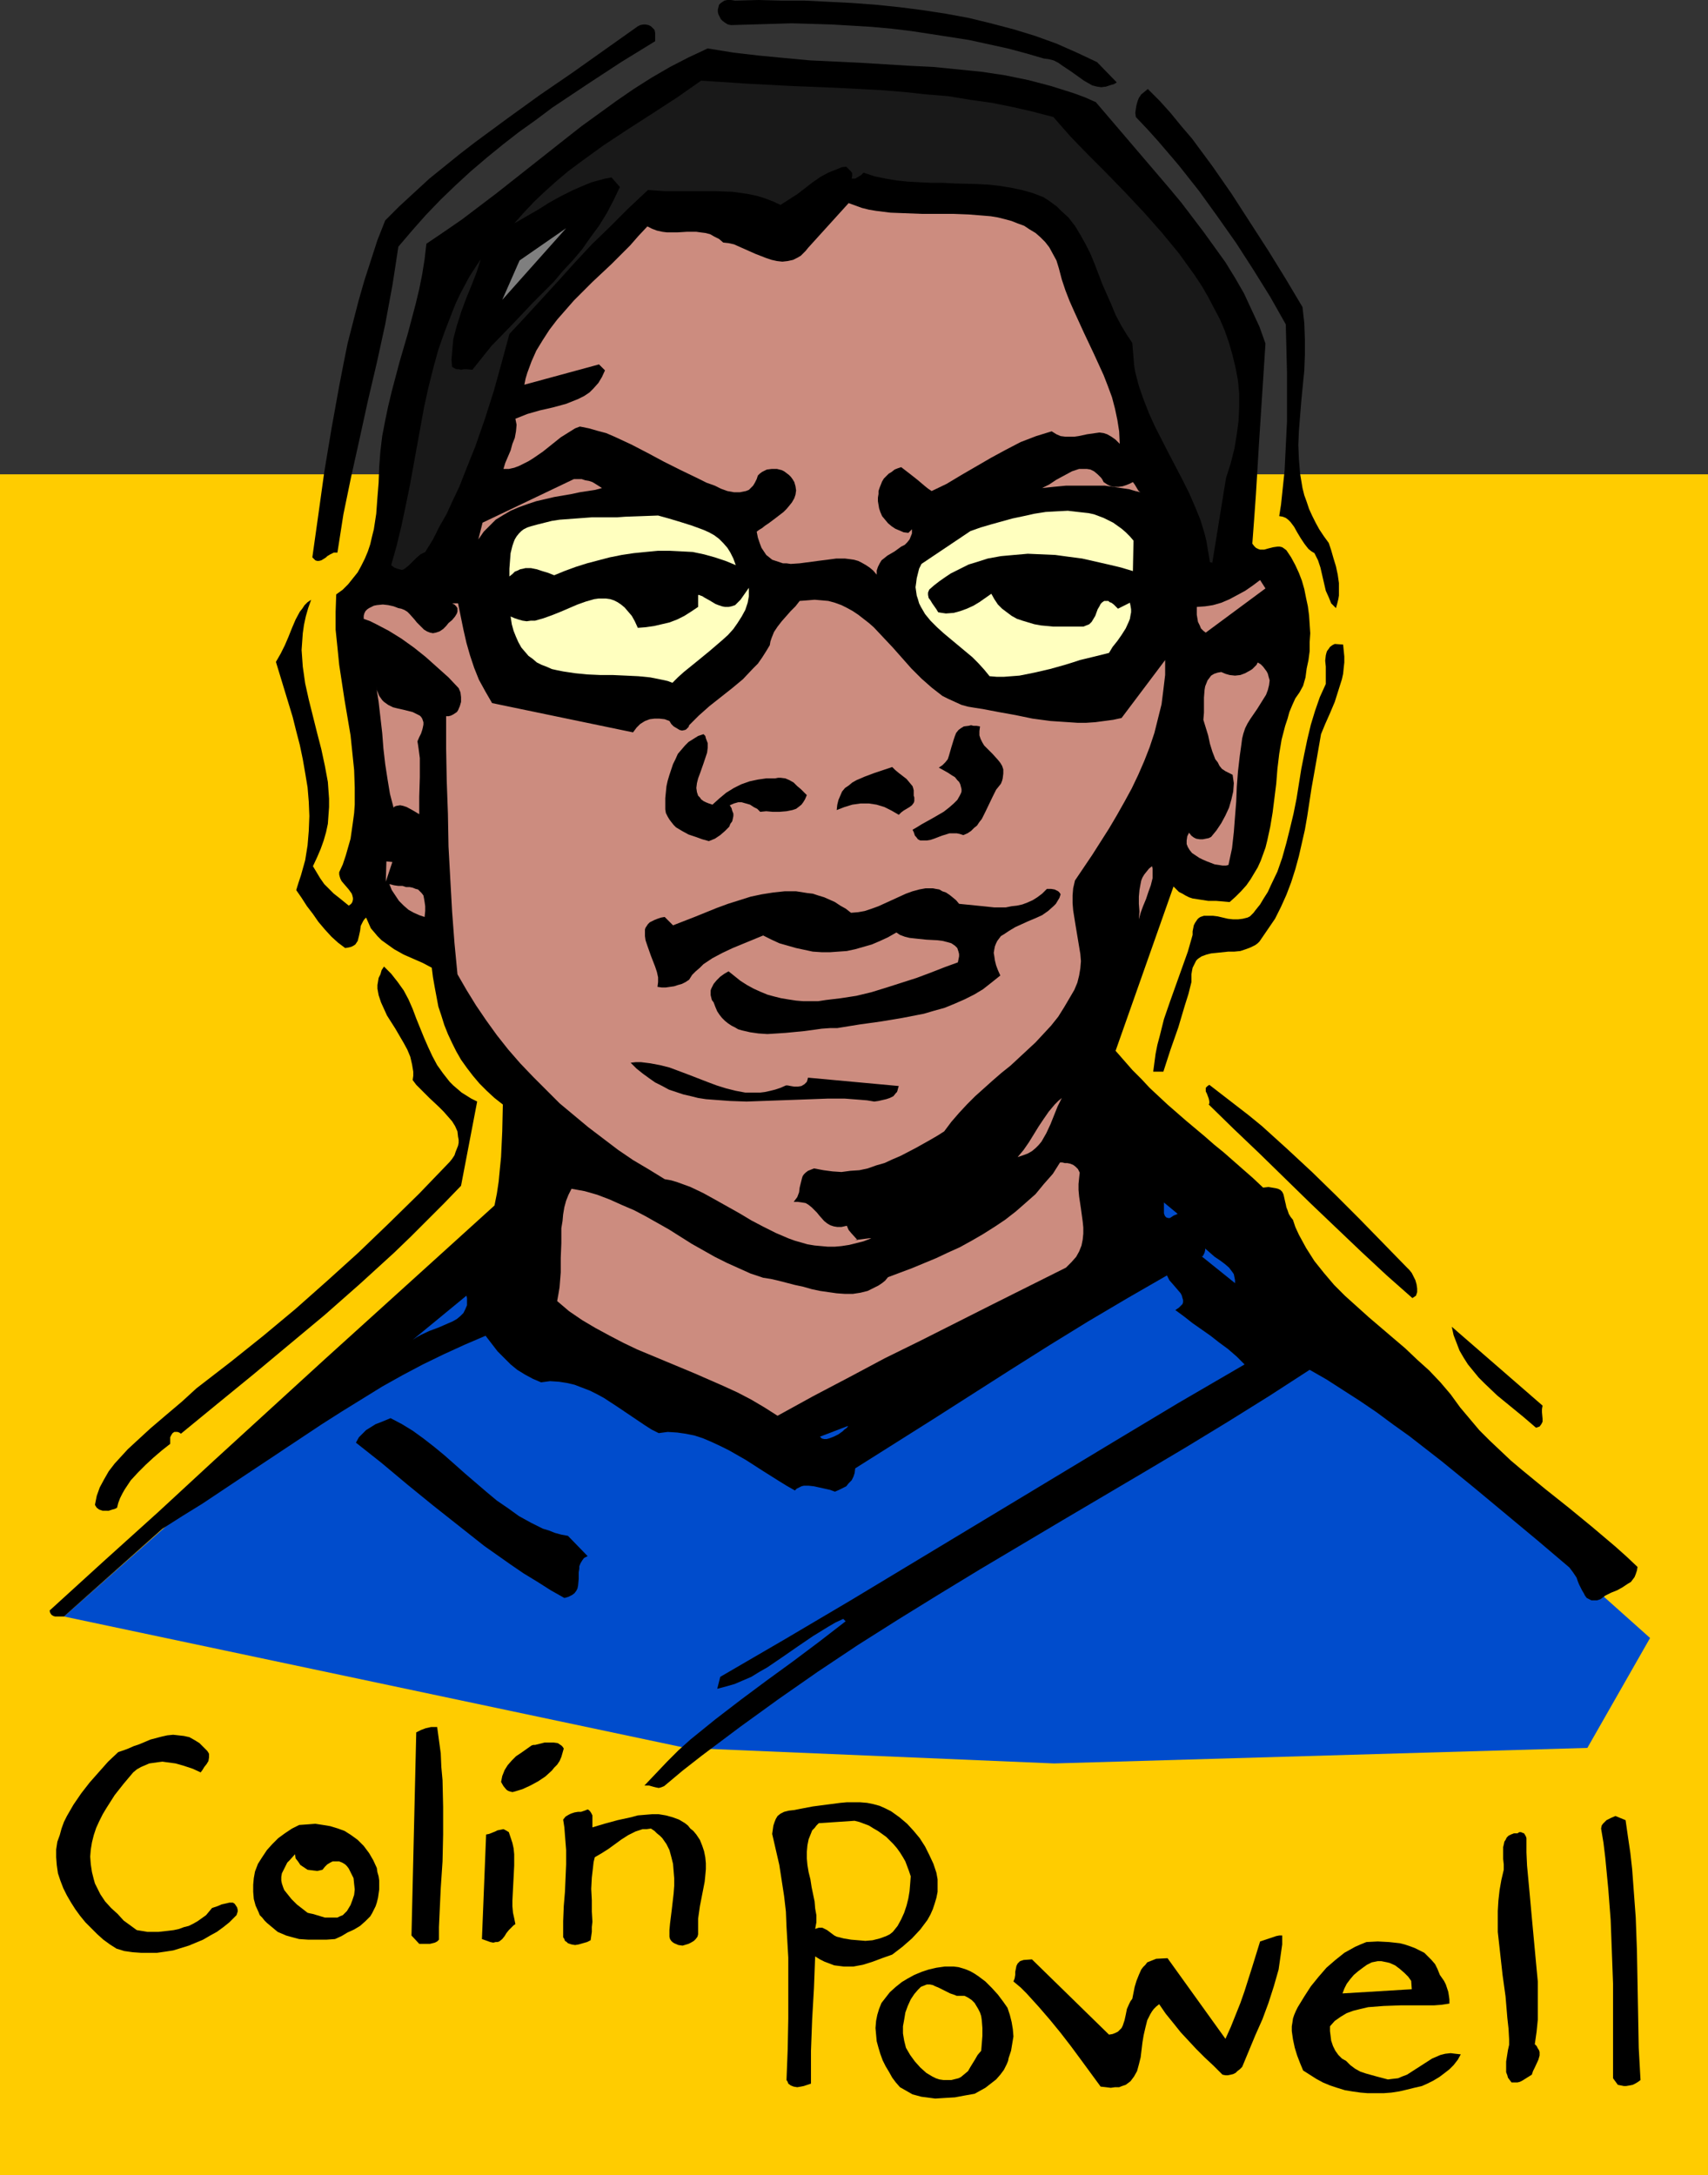
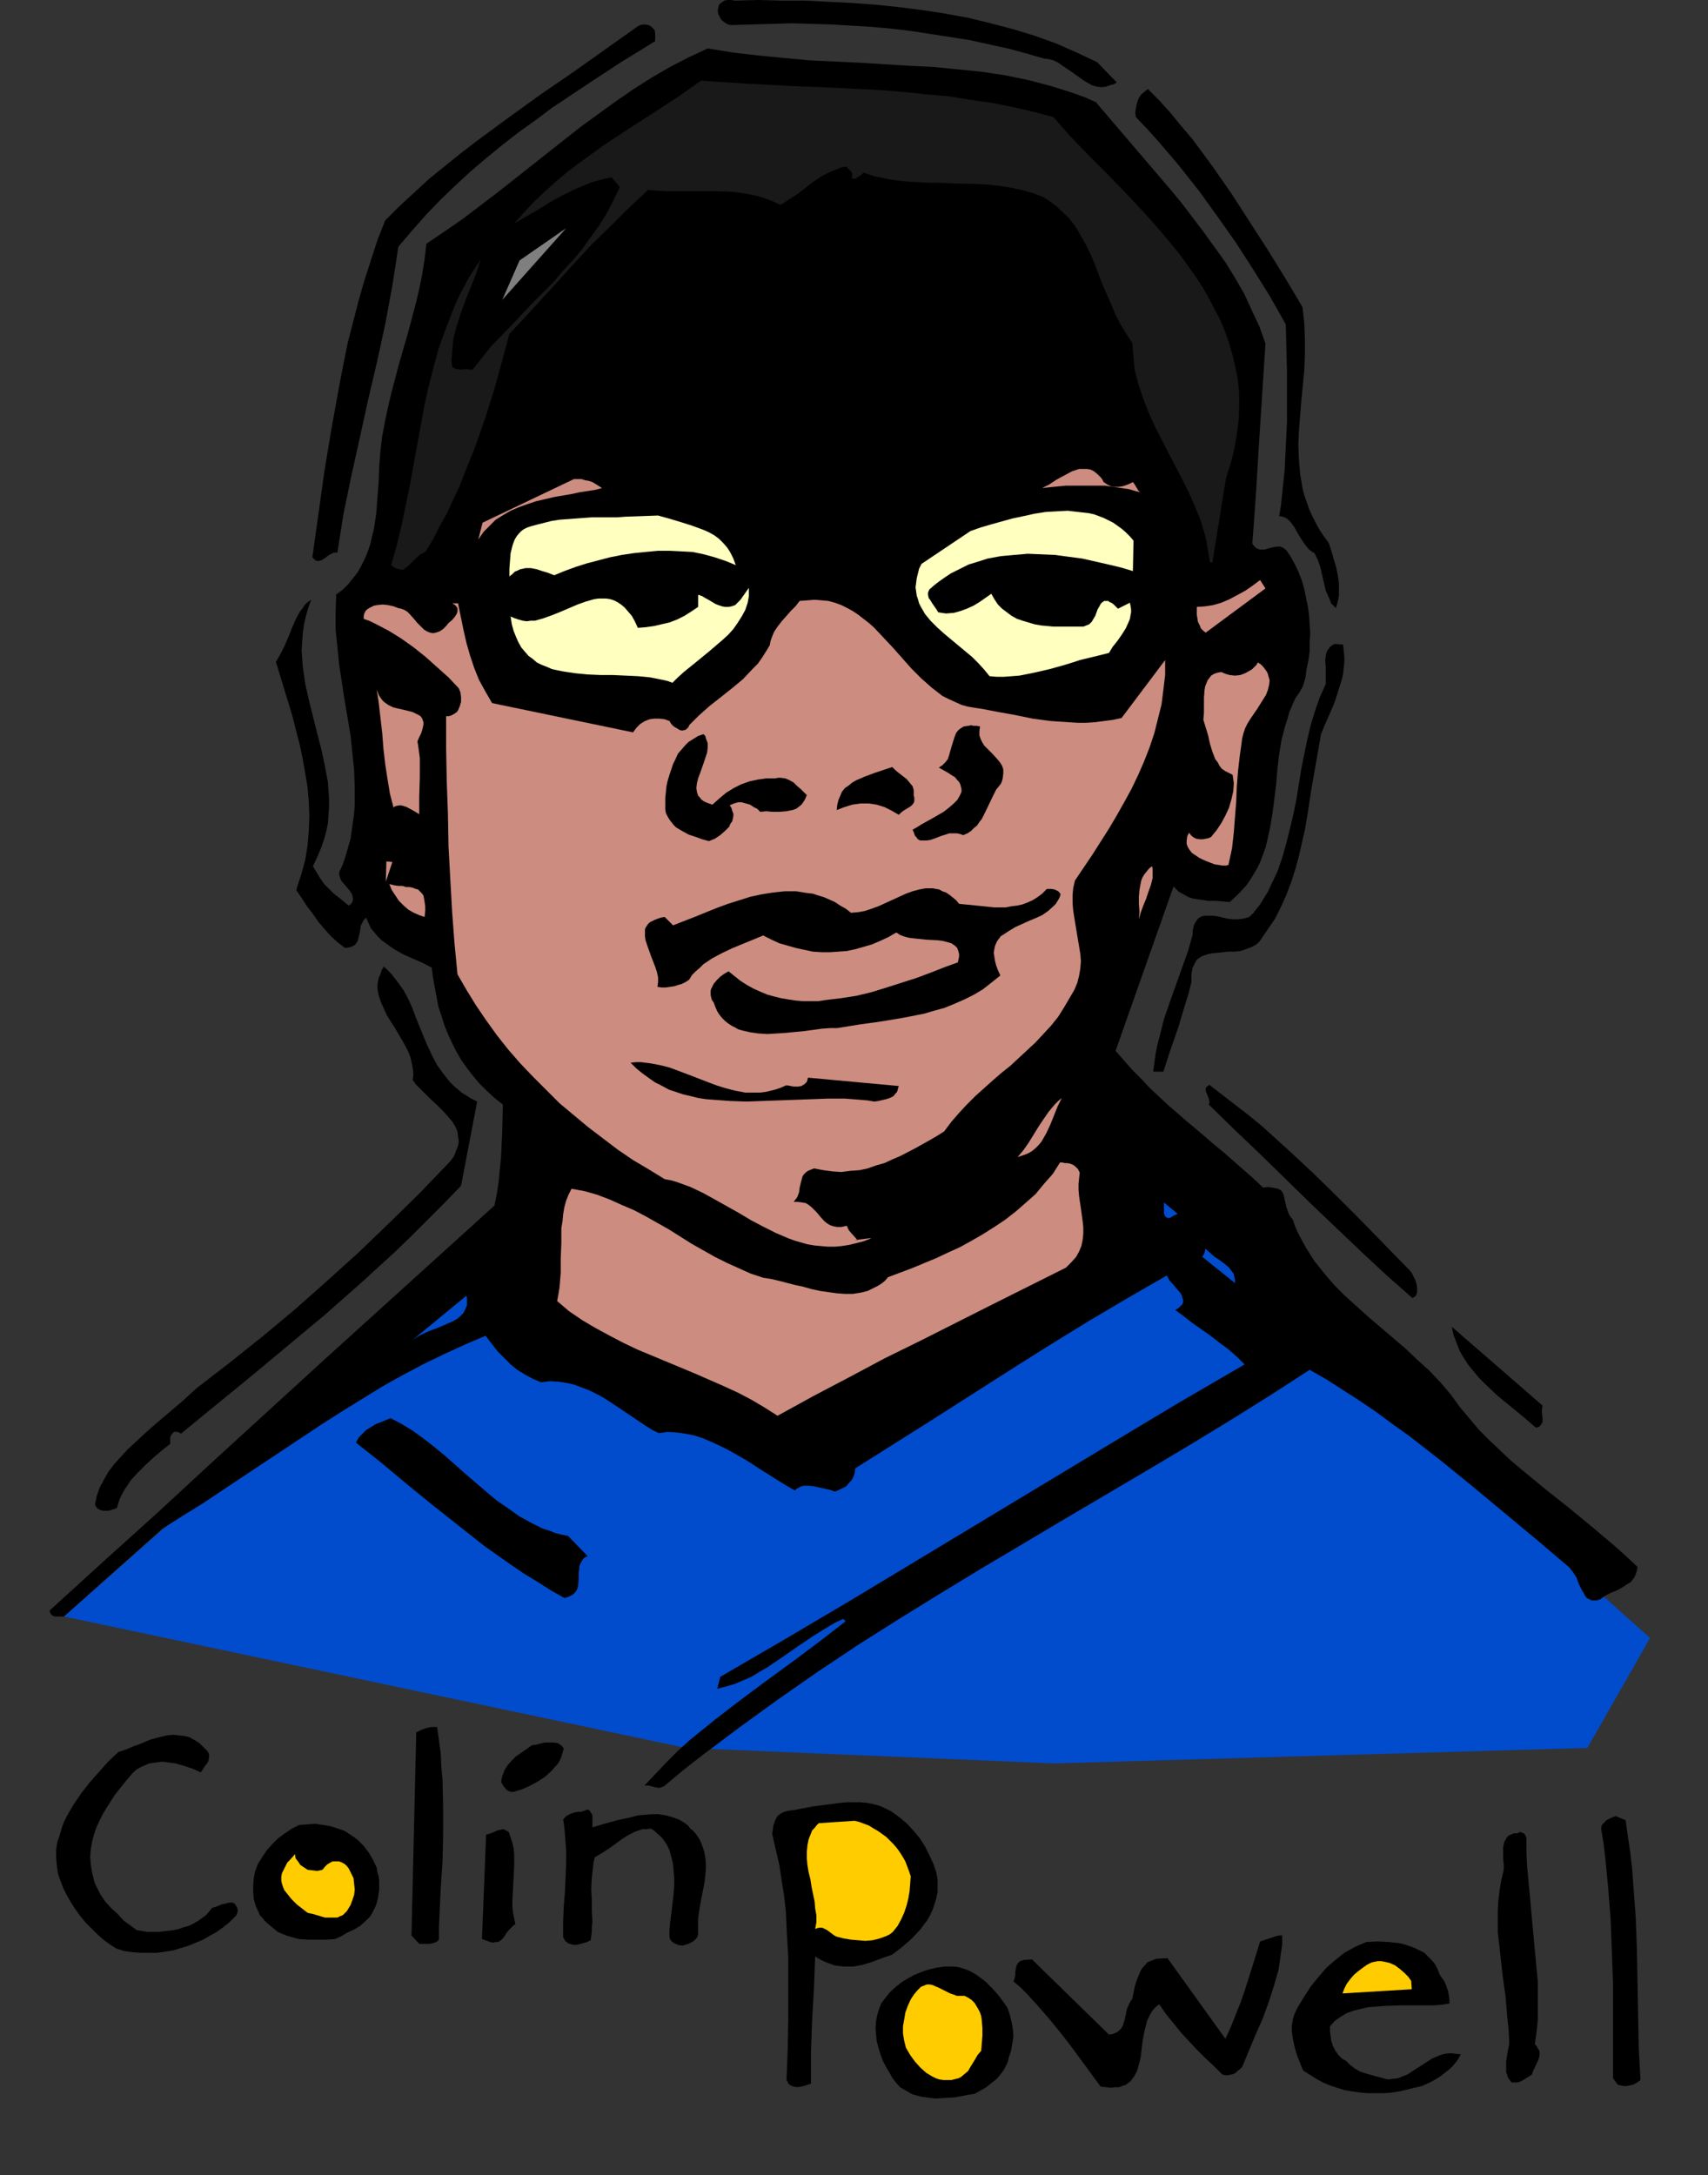
<svg xmlns="http://www.w3.org/2000/svg" xmlns:ns1="http://sodipodi.sourceforge.net/DTD/sodipodi-0.dtd" xmlns:ns2="http://www.inkscape.org/namespaces/inkscape" version="1.0" width="122.264mm" height="155.668mm" id="svg53" ns1:docname="Colin Powell.wmf">
  <rect width="100%" height="100%" fill="#333333" stroke="none" />
  <ns1:namedview id="namedview53" pagecolor="#ffffff" bordercolor="#000000" borderopacity="0.25" ns2:showpageshadow="2" ns2:pageopacity="0.0" ns2:pagecheckerboard="0" ns2:deskcolor="#d1d1d1" ns2:document-units="mm" />
  <defs id="defs1">
    <pattern id="WMFhbasepattern" patternUnits="userSpaceOnUse" width="6" height="6" x="0" y="0" />
  </defs>
-   <path style="fill:#ffcc00;fill-opacity:1;fill-rule:evenodd;stroke:none" d="M 462.099,588.353 V 128.303 H 0 v 460.05 z" id="path1" />
+   <path style="fill:#ffcc00;fill-opacity:1;fill-rule:evenodd;stroke:none" d="M 462.099,588.353 H 0 v 460.05 z" id="path1" />
  <path style="fill:#004ccc;fill-opacity:1;fill-rule:evenodd;stroke:none" d="m 17.288,437.266 111.001,-98.086 84.826,50.901 89.027,-53.002 44.594,16.967 99.691,89.037 -16.965,29.733 -144.285,4.201 -99.691,-4.201 z" id="path2" />
  <path style="fill:#000000;fill-opacity:1;fill-rule:evenodd;stroke:none" d="m 133.783,326.091 0.646,-3.232 0.485,-3.232 0.323,-3.393 0.323,-3.232 0.323,-6.948 0.162,-7.272 -2.262,-1.778 -2.1,-1.939 -1.939,-1.939 -1.777,-2.101 -1.616,-2.101 -1.616,-2.262 -1.293,-2.262 -1.131,-2.262 -1.131,-2.424 -0.969,-2.424 -0.808,-2.585 -0.808,-2.424 -0.485,-2.585 -0.485,-2.585 -0.485,-2.747 -0.323,-2.585 -2.424,-1.293 -5.17,-2.262 -2.585,-1.454 -2.262,-1.616 -1.131,-0.808 -1.131,-1.131 -0.808,-0.97 -0.969,-1.131 -0.646,-1.454 -0.646,-1.454 -0.485,0.485 -0.323,0.485 -0.646,1.293 -0.162,1.293 -0.323,1.454 -0.323,1.293 -0.323,0.485 -0.323,0.485 -0.485,0.323 -0.646,0.323 -0.646,0.162 -0.969,0.162 -1.939,-1.454 -1.777,-1.616 -1.777,-1.939 -1.777,-2.101 -1.454,-2.101 -1.616,-2.101 -1.454,-2.262 -1.454,-2.101 0.646,-2.101 0.646,-1.939 1.131,-4.04 0.646,-4.04 0.323,-3.878 0.162,-4.04 -0.162,-3.878 -0.323,-3.878 -0.646,-3.878 -0.646,-3.717 -0.808,-3.878 -0.969,-3.717 -0.969,-3.878 -2.262,-7.433 -2.262,-7.433 0.646,-1.131 0.646,-1.131 1.131,-2.262 0.969,-2.262 0.969,-2.424 0.969,-2.262 1.131,-2.101 0.646,-0.808 0.646,-0.97 0.808,-0.808 0.969,-0.646 -0.808,2.262 -0.646,2.262 -0.485,2.262 -0.323,2.262 -0.162,2.262 -0.162,2.262 0.162,2.262 0.162,2.262 0.646,4.525 0.969,4.363 2.262,9.049 1.131,4.363 0.969,4.525 0.808,4.363 0.162,2.262 0.162,2.262 v 2.262 l -0.162,2.262 -0.162,2.262 -0.485,2.262 -0.646,2.262 -0.808,2.262 -0.969,2.262 -1.131,2.424 0.969,1.616 0.969,1.616 1.131,1.616 1.293,1.293 1.293,1.293 1.454,1.131 2.585,2.101 0.646,-0.485 0.323,-0.485 0.162,-0.646 v -0.485 l -0.162,-0.646 -0.162,-0.485 -0.808,-1.131 -0.969,-1.131 -0.969,-1.131 -0.323,-0.646 -0.162,-0.485 -0.162,-0.646 v -0.646 l 0.969,-2.101 0.808,-2.424 0.646,-2.262 0.646,-2.262 0.323,-2.262 0.323,-2.262 0.323,-2.424 0.162,-2.262 v -4.686 l -0.162,-4.686 -0.485,-4.686 -0.485,-4.686 -1.616,-9.534 -1.454,-9.534 -0.485,-4.848 -0.485,-4.686 v -4.848 l 0.162,-4.686 1.777,-1.293 1.454,-1.454 1.293,-1.616 1.293,-1.616 0.969,-1.778 0.969,-1.939 0.808,-1.939 0.646,-1.939 0.485,-2.101 0.485,-1.939 0.646,-4.201 0.323,-4.363 0.323,-4.04 0.162,-4.363 0.323,-4.201 0.485,-4.04 0.808,-4.201 0.808,-3.878 0.969,-4.04 2.1,-7.918 1.131,-3.878 1.131,-3.878 2.1,-7.918 0.969,-4.04 0.808,-4.04 0.646,-4.04 0.485,-4.201 5.009,-3.393 4.686,-3.232 4.686,-3.555 4.686,-3.555 9.21,-7.272 9.21,-7.272 4.524,-3.555 4.686,-3.393 4.686,-3.393 4.686,-3.232 4.847,-3.07 5.009,-2.909 5.009,-2.585 5.17,-2.424 6.948,1.131 6.948,0.808 6.786,0.646 6.948,0.646 6.786,0.323 6.786,0.323 13.249,0.808 6.624,0.323 6.463,0.646 6.463,0.646 6.463,0.97 6.301,1.293 3.07,0.808 3.07,0.808 3.07,0.97 3.07,0.97 3.07,1.131 2.908,1.293 6.625,7.756 6.625,7.756 6.624,7.756 3.231,3.878 3.07,4.04 3.07,4.04 2.908,4.04 2.908,4.04 2.585,4.201 2.424,4.201 2.1,4.525 2.1,4.525 1.616,4.525 -1.777,27.47 -0.808,13.412 -0.485,6.787 -0.485,6.464 0.485,0.646 0.485,0.485 0.646,0.323 0.485,0.162 h 0.485 0.646 l 1.131,-0.323 1.293,-0.323 1.131,-0.162 h 0.646 l 0.646,0.162 0.485,0.323 0.646,0.485 1.293,1.939 1.131,2.101 0.969,2.101 0.808,2.101 0.646,2.262 0.485,2.424 0.485,2.262 0.323,2.424 0.162,2.424 0.162,2.424 -0.162,2.424 v 2.424 l -0.323,2.424 -0.485,2.262 -0.323,2.424 -0.646,2.262 -0.969,1.778 -1.131,1.616 -0.808,1.778 -0.808,1.939 -0.485,1.778 -0.646,1.939 -0.969,3.717 -0.646,3.878 -0.485,4.04 -0.323,4.04 -0.485,3.878 -0.485,3.878 -0.646,3.878 -0.808,3.717 -0.485,1.939 -0.646,1.778 -0.646,1.778 -0.808,1.778 -0.969,1.616 -0.969,1.616 -1.131,1.616 -1.454,1.616 -1.454,1.454 -1.616,1.454 -1.777,-0.162 -1.939,-0.162 h -2.1 l -2.1,-0.323 -2.1,-0.323 -0.969,-0.323 -0.969,-0.485 -0.808,-0.485 -0.969,-0.485 -0.646,-0.646 -0.808,-0.808 -15.673,44.438 2.262,2.585 2.262,2.585 2.424,2.424 2.262,2.424 4.847,4.525 5.009,4.363 5.009,4.201 2.585,2.262 2.585,2.101 5.332,4.686 2.585,2.262 2.747,2.585 1.454,-0.162 0.969,0.162 0.969,0.162 0.646,0.162 0.646,0.323 0.485,0.485 0.323,0.646 0.162,0.646 0.323,1.454 0.162,0.646 0.162,0.808 0.323,0.808 0.323,0.97 0.485,0.808 0.646,0.808 0.646,1.939 0.969,2.101 0.969,1.778 0.969,1.778 1.131,1.778 1.131,1.778 2.585,3.232 2.747,3.232 2.908,2.909 3.231,2.909 3.231,2.909 6.625,5.656 3.231,2.747 3.231,3.07 3.231,2.909 3.07,3.232 2.747,3.232 2.585,3.555 2.585,3.07 2.585,3.07 2.747,2.747 2.908,2.747 2.908,2.747 3.07,2.585 6.301,5.171 6.301,5.009 6.301,5.171 6.301,5.333 3.07,2.747 2.908,2.747 -0.162,0.97 -0.323,0.97 -0.323,0.808 -0.485,0.646 -0.485,0.646 -0.808,0.485 -1.454,0.97 -1.454,0.808 -1.616,0.646 -1.616,0.808 -1.293,0.97 -0.969,0.323 h -0.808 -0.646 l -0.646,-0.323 -0.646,-0.323 -0.485,-0.646 -0.323,-0.646 -0.485,-0.808 -0.808,-1.616 -0.323,-0.808 -0.323,-0.97 -0.969,-1.454 -0.485,-0.646 -0.485,-0.646 -8.563,-7.272 -17.288,-14.382 -8.725,-7.11 -8.725,-6.787 -4.524,-3.232 -4.362,-3.232 -4.524,-3.07 -4.524,-2.909 -4.524,-2.909 -4.524,-2.585 -10.987,7.11 -11.149,6.948 -11.149,6.787 -11.149,6.625 -22.459,13.25 -22.297,13.25 -11.149,6.787 -10.987,6.787 -10.987,6.948 -10.664,7.11 -10.664,7.433 -10.502,7.595 -5.17,3.878 -5.17,3.878 -5.17,4.04 -5.009,4.201 -0.808,0.323 -0.646,0.162 -0.808,-0.162 -0.646,-0.162 -1.131,-0.323 h -0.646 -0.646 l 3.07,-3.232 3.07,-3.232 3.07,-3.07 3.231,-2.909 3.393,-2.747 3.393,-2.747 6.948,-5.333 6.948,-5.171 7.109,-5.171 7.109,-5.333 7.109,-5.494 -0.646,-0.646 -2.1,0.97 -1.939,1.131 -2.1,1.293 -2.1,1.293 -4.039,2.747 -4.201,2.909 -4.039,2.747 -2.262,1.293 -2.1,1.293 -2.262,0.97 -2.262,0.97 -2.262,0.646 -2.424,0.646 0.808,-3.232 17.773,-10.342 17.773,-10.503 35.385,-21.33 35.385,-21.33 17.773,-10.665 17.773,-10.342 -2.1,-2.101 -2.424,-2.101 -2.424,-1.778 -2.262,-1.778 -4.847,-3.393 -2.262,-1.778 -2.424,-1.778 0.969,-0.646 0.485,-0.485 0.485,-0.485 0.162,-0.485 v -0.646 l -0.162,-0.485 -0.162,-0.646 -0.323,-0.646 -0.969,-1.131 -0.969,-1.131 -1.131,-1.293 -0.646,-1.293 -10.664,6.14 -10.664,6.302 -10.502,6.464 -10.502,6.625 -21.005,13.412 -21.005,13.25 -0.162,1.293 -0.323,0.97 -0.485,0.97 -0.808,0.808 -0.646,0.808 -0.969,0.485 -0.969,0.485 -1.131,0.485 -1.293,-0.485 -1.454,-0.323 -2.908,-0.646 -1.454,-0.162 h -1.293 l -0.646,0.162 -0.646,0.323 -0.646,0.323 -0.485,0.485 -2.262,-1.293 -2.1,-1.293 -4.362,-2.747 -4.524,-2.909 -4.524,-2.585 -2.262,-1.131 -2.424,-1.131 -2.262,-0.97 -2.424,-0.808 -2.424,-0.485 -2.262,-0.323 -2.585,-0.162 -2.424,0.323 -1.939,-0.97 -1.777,-1.131 -7.432,-5.009 -3.716,-2.424 -1.777,-0.97 -1.939,-0.97 -2.1,-0.808 -2.1,-0.808 -2.1,-0.485 -2.1,-0.323 -2.424,-0.162 -2.424,0.323 -2.262,-0.97 -2.1,-1.131 -2.1,-1.293 -1.777,-1.454 -1.777,-1.778 -1.777,-1.778 -1.616,-2.101 -1.616,-2.101 -5.655,2.424 -5.655,2.585 -5.655,2.747 -5.493,2.909 -5.493,3.07 -5.493,3.393 -5.493,3.393 -5.332,3.393 -21.651,14.382 -10.664,7.11 -5.493,3.393 -5.332,3.393 -26.66,23.754 h -1.293 -1.131 l -0.485,-0.162 -0.485,-0.323 -0.323,-0.485 -0.162,-0.646 14.542,-13.25 14.865,-13.412 14.865,-13.735 15.026,-13.735 15.026,-13.735 15.349,-13.897 15.349,-13.897 z" id="path3" />
  <path style="fill:#000000;fill-opacity:1;fill-rule:evenodd;stroke:none" d="m 53.158,375.538 9.21,-7.11 8.887,-7.11 8.725,-7.272 8.563,-7.595 8.402,-7.595 8.24,-7.918 8.24,-8.08 8.24,-8.564 0.646,-0.808 0.646,-0.97 0.323,-0.97 0.323,-0.808 0.323,-0.808 0.162,-0.808 v -0.808 l -0.162,-0.808 -0.162,-1.454 -0.646,-1.454 -0.808,-1.293 -1.131,-1.293 -1.131,-1.293 -1.293,-1.293 -2.585,-2.424 -2.424,-2.424 -1.131,-1.131 -0.969,-1.293 0.162,-1.131 v -1.131 l -0.323,-1.939 -0.485,-2.101 -0.808,-1.939 -0.969,-1.778 -1.131,-1.939 -1.131,-1.939 -1.131,-1.778 -1.131,-1.778 -0.808,-1.778 -0.808,-1.778 -0.646,-1.939 -0.323,-1.778 v -0.97 l 0.162,-0.97 0.162,-0.97 0.485,-0.97 0.323,-1.131 0.646,-0.97 0.969,0.97 0.969,0.97 1.777,2.262 1.616,2.262 1.293,2.424 1.131,2.585 0.969,2.585 2.1,5.171 1.131,2.585 1.131,2.424 1.293,2.424 1.616,2.262 1.777,2.262 0.969,0.97 1.131,0.97 1.131,0.97 1.293,0.808 1.293,0.808 1.616,0.808 -4.362,22.784 -4.524,4.686 -4.524,4.525 -4.524,4.525 -4.524,4.363 -9.21,8.403 -9.533,8.403 -9.694,8.08 -9.694,8.08 -9.694,7.918 -9.856,8.08 -0.485,-0.323 -0.485,-0.162 h -0.808 l -0.485,0.323 -0.323,0.485 -0.323,0.646 v 0.808 0.485 0.485 l -2.262,1.778 -2.262,1.939 -2.1,1.939 -2.1,2.101 -1.939,2.101 -1.616,2.424 -0.646,1.131 -0.646,1.293 -0.485,1.293 -0.323,1.293 -0.646,0.323 -0.646,0.162 -0.969,0.323 H 28.598 27.791 l -0.969,-0.323 -0.646,-0.485 -0.323,-0.485 -0.162,-0.323 0.485,-2.424 0.808,-2.262 1.131,-2.101 1.293,-2.262 1.616,-2.101 1.777,-1.939 1.777,-1.939 2.1,-1.939 4.039,-3.717 4.362,-3.717 4.201,-3.555 1.939,-1.778 z" id="path4" />
  <path style="fill:#000000;fill-opacity:1;fill-rule:evenodd;stroke:none" d="m 104.215,59.627 3.878,-3.878 4.039,-3.717 4.039,-3.717 4.201,-3.393 4.201,-3.393 4.201,-3.232 8.563,-6.302 8.725,-6.302 8.725,-5.979 8.887,-6.302 8.887,-6.302 0.646,-0.323 0.808,-0.162 h 0.646 l 0.808,0.162 0.646,0.323 0.485,0.485 0.485,0.485 0.162,0.808 v 2.262 l -9.21,5.656 -9.371,6.14 -9.21,6.14 -4.524,3.393 -4.524,3.232 -4.362,3.393 -4.362,3.555 -4.362,3.717 -4.039,3.717 -4.039,3.878 -4.039,4.201 -3.716,4.201 -3.716,4.363 -0.808,5.333 -0.808,5.171 -1.939,10.503 -2.262,10.342 -2.424,10.342 -2.262,10.342 -2.262,10.18 -2.1,10.18 -0.808,5.171 -0.808,5.171 h -0.485 -0.485 l -0.969,0.485 -0.808,0.485 -0.323,0.323 -0.485,0.323 -0.808,0.485 -0.646,0.162 h -0.485 l -0.485,-0.162 -0.323,-0.323 -0.485,-0.485 1.616,-11.473 1.616,-11.635 1.939,-11.635 2.1,-11.635 1.131,-5.817 1.131,-5.656 1.454,-5.656 1.454,-5.656 1.616,-5.656 1.777,-5.494 1.777,-5.494 z" id="path5" />
  <path style="fill:#cc8c7f;fill-opacity:1;fill-rule:evenodd;stroke:none" d="m 107.769,164.5 0.808,0.162 0.808,0.323 0.808,0.485 0.646,0.646 1.293,1.454 0.646,0.808 0.646,0.646 0.646,0.646 0.646,0.646 0.808,0.485 0.808,0.323 0.808,0.162 0.808,-0.162 0.969,-0.323 0.969,-0.646 0.808,-0.808 0.646,-0.808 0.969,-0.808 0.808,-0.97 0.485,-0.808 0.162,-0.485 v -0.485 -0.485 l -0.323,-0.485 -0.485,-0.485 -0.646,-0.323 h 1.616 l 1.454,7.11 0.808,3.555 0.969,3.393 1.131,3.393 1.293,3.232 1.777,3.232 1.777,3.07 38.131,7.918 0.969,-1.293 0.969,-0.97 1.293,-0.808 1.293,-0.485 1.293,-0.162 h 1.293 l 1.454,0.162 1.293,0.485 0.485,0.808 0.646,0.646 0.808,0.485 0.808,0.485 0.646,0.162 0.808,-0.162 0.323,-0.162 0.323,-0.323 0.323,-0.323 0.162,-0.485 1.293,-1.293 1.293,-1.293 2.908,-2.585 6.14,-4.848 2.908,-2.424 2.747,-2.909 1.293,-1.293 1.131,-1.616 1.131,-1.778 0.969,-1.616 0.162,-0.97 0.323,-0.97 0.646,-1.616 0.969,-1.454 1.131,-1.454 2.424,-2.747 1.293,-1.293 1.131,-1.454 2.1,-0.162 1.939,-0.162 1.939,0.162 1.777,0.162 1.777,0.485 1.777,0.646 1.616,0.808 1.454,0.808 1.454,0.97 1.454,1.131 1.454,1.131 1.293,1.131 2.585,2.747 2.585,2.747 5.009,5.656 2.747,2.747 2.747,2.424 1.454,1.131 1.454,1.131 1.616,0.808 1.777,0.808 1.777,0.808 1.777,0.485 1.939,0.323 2.1,0.323 4.201,0.808 4.524,0.808 4.686,0.97 4.847,0.646 4.847,0.323 2.424,0.162 h 2.424 l 2.424,-0.162 2.424,-0.323 2.424,-0.323 2.262,-0.485 11.795,-15.674 v 4.04 l -0.485,4.04 -0.485,3.878 -0.969,3.878 -0.969,3.878 -1.293,3.878 -1.454,3.717 -1.616,3.717 -1.777,3.717 -1.939,3.555 -2.1,3.717 -2.1,3.555 -4.524,7.11 -4.686,6.948 -0.485,2.101 -0.162,1.939 v 2.101 l 0.162,1.939 0.646,4.04 0.646,3.878 0.323,1.939 0.323,1.939 0.162,1.939 -0.162,1.939 -0.323,1.939 -0.485,1.939 -0.808,1.939 -1.131,1.939 -1.616,2.747 -1.616,2.585 -1.939,2.424 -2.1,2.262 -2.1,2.262 -2.262,2.101 -4.524,4.201 -2.424,1.939 -2.424,2.101 -4.686,4.201 -2.262,2.262 -2.1,2.262 -2.1,2.424 -1.939,2.585 -1.777,1.131 -1.939,1.131 -4.039,2.262 -4.039,2.101 -2.262,0.97 -2.1,0.97 -2.262,0.646 -2.262,0.808 -2.262,0.485 -2.424,0.162 -2.424,0.323 -2.424,-0.162 -2.424,-0.323 -2.585,-0.485 -0.808,0.323 -0.808,0.323 -0.646,0.485 -0.485,0.485 -0.323,0.485 -0.162,0.485 -0.323,1.293 -0.323,1.293 -0.162,1.293 -0.485,1.293 -0.485,0.646 -0.485,0.646 h 1.131 l 1.131,0.162 0.969,0.162 0.808,0.485 0.808,0.646 0.808,0.808 0.646,0.646 0.646,0.808 1.293,1.454 0.808,0.646 0.808,0.485 0.969,0.323 0.969,0.162 h 1.131 l 1.454,-0.323 0.485,1.131 0.808,0.97 1.616,1.778 h -0.808 l 3.878,-0.485 h 0.646 l -2.1,0.808 -1.939,0.485 -1.939,0.485 -2.1,0.323 -1.777,0.162 h -1.939 l -1.777,-0.162 -1.777,-0.162 -1.939,-0.323 -3.393,-0.97 -1.777,-0.646 -3.393,-1.454 -3.231,-1.616 -3.393,-1.778 -3.231,-1.939 -6.624,-3.717 -3.231,-1.778 -3.393,-1.616 -3.555,-1.293 -1.616,-0.485 -1.777,-0.323 -4.201,-2.585 -4.362,-2.585 -4.039,-2.747 -4.039,-3.07 -4.039,-3.07 -3.878,-3.232 -3.878,-3.232 -3.555,-3.555 -3.555,-3.555 -3.555,-3.717 -3.231,-3.717 -3.07,-3.878 -2.908,-4.04 -2.747,-4.04 -2.585,-4.201 -2.424,-4.201 -0.808,-8.403 -0.646,-8.564 -0.485,-8.726 -0.485,-8.888 -0.162,-8.888 -0.323,-8.888 -0.162,-8.726 v -8.726 h 0.646 l 0.646,-0.162 0.646,-0.323 0.969,-0.646 0.323,-0.485 0.485,-1.131 0.323,-1.131 v -1.293 l -0.162,-1.293 -0.485,-1.131 -2.747,-2.909 -3.07,-2.747 -3.07,-2.747 -3.231,-2.585 -3.393,-2.424 -3.393,-2.101 -3.393,-1.778 -1.616,-0.808 -1.777,-0.646 v -0.808 l 0.162,-0.646 0.323,-0.646 0.485,-0.485 0.485,-0.323 0.646,-0.323 0.646,-0.323 0.808,-0.162 1.616,-0.162 1.454,0.162 1.454,0.323 z" id="path6" />
  <path style="fill:#000000;fill-opacity:1;fill-rule:evenodd;stroke:none" d="m 105.669,383.617 3.07,1.616 2.908,1.778 2.908,2.101 2.908,2.262 2.747,2.262 2.747,2.424 2.908,2.585 5.655,4.848 2.908,2.424 3.07,2.101 2.908,2.101 3.231,1.778 3.231,1.616 1.616,0.485 1.616,0.646 1.777,0.485 1.777,0.323 5.332,5.494 -0.969,0.485 -0.485,0.646 -0.485,0.808 -0.323,0.808 v 0.646 l -0.162,0.97 v 1.778 l -0.162,1.778 -0.162,0.808 -0.323,0.646 -0.485,0.646 -0.646,0.485 -0.969,0.485 -0.485,0.162 -0.646,0.162 -3.716,-2.101 -3.555,-2.262 -3.716,-2.262 -3.555,-2.424 -7.109,-5.009 -6.948,-5.494 -6.948,-5.494 -6.948,-5.656 -6.948,-5.817 -6.948,-5.494 0.808,-1.454 0.969,-0.97 0.969,-0.97 1.293,-0.808 1.293,-0.808 1.293,-0.485 z" id="path7" />
  <path style="fill:#cc8c7f;fill-opacity:1;fill-rule:evenodd;stroke:none" d="m 101.791,185.668 0.162,0.97 0.323,0.808 0.323,0.808 0.808,1.131 0.485,0.485 1.131,0.808 1.293,0.646 1.293,0.323 1.454,0.323 1.293,0.323 1.293,0.323 0.969,0.485 0.969,0.485 0.323,0.323 0.323,0.485 0.162,0.485 0.162,0.485 v 0.646 l -0.162,0.808 -0.162,0.646 -0.323,0.97 -0.485,0.97 -0.485,1.131 0.162,0.97 0.162,1.131 0.323,2.424 v 2.424 2.747 l -0.162,5.332 v 2.424 2.262 l -0.808,-0.485 -0.808,-0.485 -1.777,-0.97 -0.969,-0.323 -0.808,-0.162 -0.969,0.162 -0.485,0.162 -0.323,0.323 -0.969,-3.717 -0.646,-3.878 -0.646,-4.201 -0.485,-4.201 -0.323,-4.201 -0.485,-4.201 -0.485,-4.201 z" id="path8" />
  <path style="fill:#191919;fill-opacity:1;fill-rule:evenodd;stroke:none" d="m 130.066,70.131 -1.131,3.555 -1.454,3.717 -1.454,3.555 -1.293,3.555 -1.131,3.555 -0.485,1.778 -0.485,1.939 -0.162,1.778 -0.162,1.939 -0.162,1.778 0.162,1.939 0.485,0.323 0.646,0.323 h 0.646 l 0.646,0.162 0.808,-0.162 h 0.646 l 1.616,0.162 2.585,-3.232 2.585,-3.232 5.655,-5.817 5.493,-5.817 5.655,-5.656 2.585,-3.07 2.585,-2.747 2.585,-3.07 2.262,-3.232 2.262,-3.07 2.1,-3.393 1.777,-3.393 1.777,-3.717 -2.262,-2.585 -1.777,0.323 -1.777,0.485 -1.777,0.485 -1.616,0.646 -3.393,1.454 -3.231,1.616 -3.231,1.778 -3.07,1.939 -6.463,3.717 2.747,-3.07 2.747,-2.909 2.908,-2.747 3.07,-2.747 3.07,-2.585 3.231,-2.424 6.463,-4.686 6.625,-4.363 6.786,-4.363 6.463,-4.201 6.463,-4.525 12.28,0.808 12.28,0.646 12.118,0.485 12.28,0.646 5.978,0.485 5.978,0.646 5.978,0.485 5.817,0.97 5.817,0.808 5.655,1.131 5.655,1.293 5.493,1.454 4.524,5.171 5.009,5.171 2.424,2.424 2.585,2.585 5.009,5.171 5.009,5.333 4.847,5.494 2.262,2.747 2.262,2.747 2.1,2.909 2.1,2.909 1.939,2.909 1.777,3.07 1.616,3.07 1.616,3.07 1.293,3.07 1.131,3.232 0.969,3.393 0.808,3.393 0.646,3.393 0.323,3.555 v 3.555 l -0.162,3.717 -0.485,3.717 -0.646,3.878 -0.969,3.878 -1.293,4.04 -3.716,22.946 -0.646,-0.162 -0.323,-1.939 -0.323,-1.939 -0.323,-1.939 -0.485,-1.939 -1.131,-3.717 -1.454,-3.555 -1.616,-3.717 -1.777,-3.555 -3.716,-7.11 -3.716,-7.272 -1.616,-3.555 -1.454,-3.717 -1.293,-3.717 -0.969,-3.717 -0.323,-1.939 -0.162,-2.101 -0.162,-1.939 -0.162,-1.939 -1.616,-2.424 -1.454,-2.424 -1.454,-2.747 -1.131,-2.747 -2.424,-5.494 -2.1,-5.494 -1.131,-2.747 -1.293,-2.585 -1.454,-2.585 -1.454,-2.424 -1.777,-2.262 -2.1,-1.939 -0.969,-0.97 -1.293,-0.97 -1.131,-0.808 -1.293,-0.808 -2.908,-1.131 -2.908,-0.808 -3.07,-0.646 -3.07,-0.485 -2.908,-0.323 -3.231,-0.162 -6.14,-0.162 -3.07,-0.162 h -3.07 l -3.231,-0.162 -3.07,-0.162 -3.07,-0.323 -2.908,-0.485 -3.07,-0.646 -2.908,-0.97 -0.646,0.646 -0.808,0.485 -0.808,0.485 h -0.485 -0.485 l 0.162,-0.646 v -0.485 -0.323 l -0.323,-0.485 -0.646,-0.646 -0.646,-0.646 -1.293,0.162 -1.131,0.485 -2.424,0.97 -2.1,1.131 -2.1,1.454 -2.1,1.616 -2.1,1.616 -2.262,1.454 -2.262,1.454 -2.1,-0.97 -2.1,-0.808 -2.1,-0.646 -2.262,-0.485 -2.1,-0.323 -2.424,-0.323 -4.524,-0.162 h -6.786 -2.262 -4.686 l -4.524,-0.323 -2.747,2.585 -2.585,2.424 -5.009,5.009 -4.847,4.686 -4.524,4.848 -4.362,4.848 -8.887,9.695 -4.524,4.848 -2.1,7.756 -2.1,7.595 -2.424,7.595 -2.585,7.433 -2.908,7.272 -1.454,3.717 -1.777,3.717 -1.616,3.555 -1.939,3.393 -1.777,3.555 -2.1,3.393 -0.646,0.323 -0.646,0.323 -1.131,0.97 -0.969,0.97 -0.969,0.97 -0.969,0.808 -0.485,0.323 -0.485,0.162 -0.646,-0.162 -0.646,-0.162 -0.808,-0.323 -0.808,-0.646 1.454,-5.171 1.293,-5.332 1.131,-5.333 1.131,-5.494 1.939,-10.665 1.939,-10.665 1.131,-5.171 1.293,-5.171 1.454,-5.333 1.777,-5.009 1.939,-5.009 0.969,-2.424 1.131,-2.424 1.293,-2.424 1.293,-2.424 1.454,-2.262 z" id="path9" />
  <path style="fill:#cc8c7f;fill-opacity:1;fill-rule:evenodd;stroke:none" d="m 106.154,233.176 -1.777,5.333 0.162,-5.494 z" id="path10" />
  <path style="fill:#cc8c7f;fill-opacity:1;fill-rule:evenodd;stroke:none" d="m 105.346,239.155 1.293,0.323 1.131,0.162 h 1.131 l 0.969,0.323 h 0.969 l 0.808,0.162 0.808,0.323 0.646,0.162 0.485,0.485 0.485,0.485 0.485,0.646 0.162,0.808 0.162,0.97 0.162,1.131 v 1.293 l -0.162,1.616 -1.454,-0.485 -1.454,-0.646 -1.454,-0.808 -1.293,-1.131 -1.293,-1.293 -0.969,-1.454 -0.969,-1.454 z" id="path11" />
  <path style="fill:#004ccc;fill-opacity:1;fill-rule:evenodd;stroke:none" d="m 126.189,350.491 0.162,0.646 v 0.646 1.293 l -0.485,1.131 -0.485,0.97 -0.808,0.808 -0.969,0.808 -1.131,0.646 -1.131,0.485 -2.585,1.131 -2.585,0.97 -2.424,1.131 -1.131,0.646 -0.969,0.646 z" id="path12" />
  <path style="fill:#cc8c7f;fill-opacity:1;fill-rule:evenodd;stroke:none" d="m 155.272,129.596 h 1.131 0.969 l 0.969,0.323 0.969,0.162 0.969,0.323 0.808,0.485 1.777,1.131 -1.777,0.485 -2.1,0.323 -2.1,0.323 -2.262,0.485 -4.686,0.808 -4.847,1.131 -2.424,0.808 -2.262,0.808 -2.262,0.97 -1.939,1.131 -2.1,1.293 -1.616,1.616 -1.616,1.616 -1.454,2.101 1.131,-4.525 z" id="path13" />
  <path style="fill:#7f7f7f;fill-opacity:1;fill-rule:evenodd;stroke:none" d="m 153.171,61.728 -17.288,19.391 4.686,-10.665 z" id="path14" />
-   <path style="fill:#cc8c7f;fill-opacity:1;fill-rule:evenodd;stroke:none" d="m 139.438,113.275 1.616,-0.646 1.616,-0.646 3.393,-0.97 3.555,-0.808 3.555,-0.97 1.616,-0.646 1.616,-0.646 1.616,-0.808 1.454,-0.97 1.131,-1.131 1.293,-1.454 0.969,-1.616 0.808,-1.778 -1.616,-1.616 -20.197,5.494 0.323,-1.616 0.485,-1.616 1.131,-3.07 1.293,-2.909 1.777,-2.909 1.777,-2.747 2.1,-2.747 2.262,-2.585 2.262,-2.585 5.009,-5.009 2.585,-2.424 2.585,-2.424 5.009,-5.009 2.262,-2.585 2.424,-2.585 1.293,0.646 1.293,0.485 1.454,0.323 1.293,0.162 h 2.747 l 2.585,-0.162 h 2.585 l 1.131,0.162 1.293,0.162 1.293,0.323 1.131,0.646 1.293,0.646 1.131,0.97 1.454,0.162 1.454,0.323 1.454,0.646 1.454,0.646 1.454,0.646 1.454,0.646 2.908,1.131 1.454,0.485 1.454,0.323 1.454,0.162 1.454,-0.162 1.454,-0.323 1.293,-0.646 0.808,-0.485 0.646,-0.646 0.646,-0.646 0.646,-0.808 10.987,-12.119 1.777,0.646 1.777,0.646 1.939,0.485 1.939,0.323 3.878,0.485 4.201,0.162 4.201,0.162 h 8.563 l 4.201,0.162 4.039,0.323 1.939,0.162 1.939,0.323 1.939,0.485 1.777,0.485 1.616,0.646 1.777,0.646 1.454,0.97 1.616,0.97 1.293,1.131 1.293,1.293 1.131,1.454 0.969,1.778 0.969,1.778 0.646,2.101 0.808,3.07 0.969,2.909 1.131,2.909 1.293,2.909 2.585,5.656 2.747,5.817 2.585,5.656 1.131,2.909 1.131,3.07 0.808,3.07 0.646,3.07 0.485,3.07 0.162,3.393 -1.131,-1.131 -1.131,-0.808 -1.131,-0.646 -0.969,-0.323 -1.131,-0.162 -1.131,0.162 -2.262,0.323 -2.262,0.485 -1.131,0.162 h -1.131 -1.293 l -1.293,-0.162 -1.131,-0.485 -1.293,-0.808 -2.1,0.646 -2.1,0.646 -2.1,0.808 -2.1,0.808 -4.039,2.101 -3.878,2.101 -8.079,4.686 -4.039,2.424 -4.039,1.939 -0.969,-0.646 -0.808,-0.646 -2.1,-1.778 -2.262,-1.778 -2.1,-1.616 -0.969,0.323 -0.808,0.323 -0.808,0.646 -0.808,0.485 -0.646,0.646 -0.646,0.646 -0.485,0.808 -0.646,1.616 -0.323,0.97 v 0.808 l -0.162,0.97 v 0.97 l 0.162,0.97 0.162,0.97 0.323,0.97 0.485,1.131 0.808,0.97 0.808,0.97 0.969,0.808 0.969,0.646 1.131,0.485 1.131,0.485 1.293,0.162 0.969,-0.97 v 1.131 l -0.323,0.808 -0.323,0.808 -0.646,0.808 -0.646,0.646 -0.969,0.485 -1.777,1.293 -1.939,1.131 -0.808,0.646 -0.808,0.646 -0.485,0.808 -0.485,0.97 -0.323,0.97 v 1.131 l -0.969,-1.131 -0.969,-0.808 -0.969,-0.646 -1.131,-0.646 -0.969,-0.485 -1.131,-0.323 -1.131,-0.162 -1.293,-0.162 h -2.424 l -2.424,0.323 -2.585,0.323 -2.424,0.323 -2.424,0.323 -2.424,0.162 -1.131,-0.162 h -0.969 l -0.969,-0.323 -0.969,-0.323 -0.969,-0.323 -0.808,-0.646 -0.808,-0.646 -0.646,-0.97 -0.646,-0.97 -0.485,-1.293 -0.485,-1.454 -0.323,-1.616 0.646,-0.485 0.808,-0.485 0.808,-0.646 0.969,-0.646 1.939,-1.454 2.1,-1.616 0.808,-0.808 0.808,-0.97 0.646,-0.808 0.646,-1.131 0.323,-0.97 0.162,-1.131 -0.162,-1.131 -0.323,-1.131 -0.485,-0.808 -0.485,-0.646 -0.485,-0.485 -0.646,-0.485 -0.646,-0.485 -0.646,-0.323 -1.293,-0.323 h -1.454 l -1.293,0.162 -1.293,0.646 -0.646,0.485 -0.485,0.485 -0.323,0.97 -0.485,0.97 -0.485,0.808 -0.646,0.646 -0.485,0.485 -0.808,0.323 -0.808,0.162 -0.808,0.162 h -0.808 -0.808 l -1.777,-0.323 -1.777,-0.646 -1.616,-0.808 -2.262,-0.808 -2.262,-1.131 -4.686,-2.262 -4.524,-2.262 -4.524,-2.424 -4.362,-2.262 -4.524,-2.101 -2.262,-0.97 -2.424,-0.646 -2.262,-0.646 -2.424,-0.485 -1.293,0.485 -1.293,0.808 -2.585,1.616 -4.847,3.878 -2.585,1.778 -1.293,0.808 -1.293,0.646 -1.293,0.646 -1.293,0.485 -1.454,0.323 h -1.454 l 0.485,-1.616 1.454,-3.393 0.485,-1.778 0.646,-1.616 0.323,-1.778 0.162,-1.778 -0.162,-0.808 z" id="path15" />
  <path style="fill:#ffffbf;fill-opacity:1;fill-rule:evenodd;stroke:none" d="m 143.638,142.362 1.777,-0.485 1.939,-0.485 1.939,-0.485 2.1,-0.323 4.362,-0.323 4.362,-0.323 h 4.524 2.262 l 2.262,-0.162 4.524,-0.162 4.362,-0.162 2.908,0.808 3.231,0.97 3.07,0.97 3.07,1.131 1.454,0.646 1.454,0.808 1.293,0.97 1.131,1.131 1.131,1.293 0.808,1.293 0.808,1.616 0.646,1.778 -2.747,-1.131 -2.908,-0.97 -2.908,-0.808 -3.07,-0.646 -3.07,-0.162 -3.231,-0.162 h -3.07 l -3.393,0.323 -3.231,0.323 -3.231,0.485 -3.231,0.646 -3.07,0.808 -3.07,0.808 -3.07,0.97 -3.07,1.131 -2.747,1.131 -1.616,-0.646 -1.616,-0.485 -1.454,-0.485 -1.616,-0.323 h -1.454 l -0.646,0.162 -0.808,0.162 -0.646,0.323 -0.808,0.323 -0.646,0.646 -0.808,0.646 v -2.101 l 0.162,-2.101 0.162,-2.101 0.485,-1.939 0.323,-0.97 0.323,-0.808 0.485,-0.808 0.646,-0.808 0.646,-0.646 0.646,-0.485 0.969,-0.485 z" id="path16" />
  <path style="fill:#ffffbf;fill-opacity:1;fill-rule:evenodd;stroke:none" d="m 172.56,169.832 2.1,-0.162 2.262,-0.323 2.1,-0.485 2.1,-0.485 2.1,-0.808 1.939,-0.97 1.777,-1.131 1.939,-1.293 v -3.232 h 0.323 l 0.323,0.162 0.485,0.162 0.485,0.323 1.454,0.808 1.616,0.97 0.808,0.323 0.969,0.323 0.808,0.162 h 0.969 l 0.808,-0.162 0.969,-0.323 0.646,-0.646 0.808,-0.808 2.262,-3.232 v 1.131 1.131 l -0.323,1.778 -0.646,1.939 -0.969,1.778 -1.131,1.778 -1.131,1.616 -1.454,1.616 -1.616,1.454 -3.393,2.909 -1.777,1.454 -1.777,1.454 -3.393,2.747 -1.616,1.454 -1.454,1.454 -1.293,-0.485 -1.454,-0.323 -3.231,-0.646 -3.231,-0.323 -3.393,-0.162 -3.555,-0.162 h -3.393 l -3.555,-0.162 -3.231,-0.323 -3.231,-0.485 -1.616,-0.323 -1.454,-0.323 -1.454,-0.646 -1.293,-0.485 -1.293,-0.646 -1.131,-0.97 -1.131,-0.808 -0.969,-1.131 -0.969,-1.131 -0.808,-1.454 -0.646,-1.454 -0.646,-1.616 -0.485,-1.778 -0.323,-2.101 1.131,0.485 0.969,0.323 1.131,0.323 1.131,0.162 1.131,-0.162 h 1.131 l 2.262,-0.646 2.262,-0.808 2.424,-0.97 2.262,-0.97 2.262,-0.97 2.262,-0.808 2.262,-0.646 1.131,-0.162 h 1.131 0.969 l 1.131,0.162 0.969,0.323 0.969,0.485 0.969,0.646 0.969,0.808 0.969,1.131 0.969,1.131 0.808,1.454 z" id="path17" />
  <path style="fill:#cc8c7f;fill-opacity:1;fill-rule:evenodd;stroke:none" d="m 154.625,321.566 3.555,0.646 3.393,0.97 3.393,1.293 3.231,1.454 3.393,1.454 3.07,1.616 6.301,3.555 3.07,1.939 3.07,1.939 6.301,3.555 3.231,1.616 3.231,1.454 3.231,1.454 3.393,1.131 2.1,0.323 2.1,0.485 4.362,1.131 2.262,0.485 2.262,0.646 2.262,0.485 2.262,0.323 2.262,0.323 2.262,0.162 h 2.1 l 2.1,-0.323 1.939,-0.485 1.939,-0.97 0.969,-0.485 0.969,-0.646 0.808,-0.646 0.808,-0.97 6.463,-2.424 6.625,-2.747 3.07,-1.454 3.231,-1.454 3.231,-1.778 3.07,-1.778 3.07,-1.939 2.908,-1.939 2.908,-2.262 2.585,-2.262 2.747,-2.424 2.262,-2.747 2.424,-2.747 1.939,-3.07 h 0.646 l 0.646,0.162 h 0.646 l 0.808,0.162 0.808,0.323 0.646,0.485 0.646,0.646 0.485,0.97 -0.162,1.454 -0.162,1.616 v 1.616 l 0.162,1.778 0.485,3.232 0.485,3.555 0.162,1.616 v 1.616 l -0.162,1.616 -0.323,1.616 -0.646,1.616 -0.808,1.454 -1.293,1.454 -0.646,0.646 -0.808,0.808 -19.712,9.857 -19.55,9.857 -9.856,4.848 -9.694,5.171 -9.533,5.009 -9.694,5.333 -3.555,-2.262 -3.555,-2.101 -3.716,-1.939 -3.878,-1.778 -7.756,-3.393 -7.756,-3.232 -7.755,-3.232 -3.716,-1.778 -3.716,-1.939 -3.878,-2.101 -3.555,-2.101 -3.555,-2.424 -3.231,-2.747 0.323,-1.778 0.323,-1.939 0.323,-4.04 v -3.878 l 0.162,-4.04 v -4.04 l 0.323,-1.939 0.162,-1.778 0.323,-1.939 0.485,-1.778 0.646,-1.616 z" id="path18" />
  <path style="fill:#000000;fill-opacity:1;fill-rule:evenodd;stroke:none" d="m 170.621,287.471 1.454,-0.162 h 1.293 l 2.585,0.323 2.585,0.485 2.585,0.646 2.585,0.97 2.585,0.97 5.009,1.939 2.585,0.97 2.585,0.808 2.585,0.646 2.585,0.485 h 2.585 1.454 l 1.293,-0.162 1.454,-0.323 1.293,-0.323 1.454,-0.485 1.454,-0.646 h 0.485 l 0.808,0.162 0.969,0.162 h 0.969 l 0.969,-0.162 0.808,-0.485 0.323,-0.323 0.323,-0.323 0.162,-0.485 0.162,-0.646 24.559,2.262 -0.162,0.485 -0.162,0.646 -0.162,0.485 -0.323,0.323 -0.646,0.808 -0.969,0.485 -0.969,0.323 -2.1,0.485 -1.131,0.162 -1.939,-0.323 -1.939,-0.162 -4.201,-0.323 h -4.362 l -4.362,0.162 -4.362,0.162 -4.524,0.162 -4.524,0.162 -4.362,0.162 -4.524,-0.162 -4.362,-0.323 -2.1,-0.162 -2.1,-0.323 -1.939,-0.485 -2.1,-0.485 -1.939,-0.646 -1.939,-0.646 -1.777,-0.97 -1.939,-0.97 -1.616,-1.131 -1.777,-1.293 -1.616,-1.293 z" id="path19" />
  <path style="fill:#000000;fill-opacity:1;fill-rule:evenodd;stroke:none" d="m 179.831,248.042 2.262,2.262 2.908,-1.131 2.908,-1.131 5.978,-2.424 3.07,-1.131 3.07,-0.97 3.07,-0.97 3.07,-0.646 3.07,-0.485 3.07,-0.323 h 3.07 l 3.07,0.485 1.454,0.162 1.454,0.485 1.616,0.485 1.454,0.646 1.454,0.646 1.454,0.97 1.454,0.808 1.454,1.131 1.939,-0.162 1.777,-0.323 1.939,-0.646 1.777,-0.646 7.432,-3.393 1.777,-0.646 1.777,-0.485 1.777,-0.323 h 1.939 l 0.808,0.162 0.969,0.162 0.808,0.485 0.969,0.323 0.969,0.646 0.808,0.646 0.969,0.808 0.808,0.97 6.463,0.646 3.07,0.323 h 3.07 l 1.616,-0.323 1.454,-0.162 1.454,-0.323 1.293,-0.485 1.454,-0.646 1.293,-0.808 1.293,-0.97 1.293,-1.293 h 1.131 l 0.969,0.162 0.969,0.485 0.323,0.323 0.323,0.485 -0.323,0.97 -0.485,0.808 -0.485,0.808 -0.646,0.646 -1.454,1.293 -1.616,1.131 -1.777,0.808 -1.939,0.808 -1.777,0.808 -1.777,0.808 -1.616,0.97 -1.454,0.97 -0.808,0.485 -0.485,0.646 -0.485,0.646 -0.323,0.646 -0.323,0.808 -0.162,0.808 -0.162,0.97 0.162,0.97 0.162,1.131 0.323,1.293 0.485,1.293 0.646,1.454 -2.424,1.939 -2.262,1.778 -2.424,1.454 -2.585,1.293 -2.585,1.131 -2.747,1.131 -2.908,0.808 -2.747,0.808 -5.817,1.131 -5.817,0.97 -5.817,0.808 -5.978,0.97 h -1.939 l -2.262,0.162 -2.262,0.323 -2.424,0.323 -5.009,0.485 -2.424,0.162 -2.585,0.162 -2.424,-0.162 -2.262,-0.323 -2.1,-0.485 -1.131,-0.323 -0.808,-0.485 -0.969,-0.485 -0.969,-0.646 -0.808,-0.646 -0.808,-0.808 -0.646,-0.808 -0.646,-0.97 -0.485,-1.131 -0.485,-1.293 -0.485,-0.646 -0.162,-0.646 -0.162,-0.646 v -0.646 -0.646 l 0.162,-0.485 0.646,-1.293 0.808,-0.97 0.969,-0.97 1.131,-0.808 1.131,-0.646 1.616,1.293 1.616,1.293 1.777,1.131 1.777,0.97 1.777,0.808 1.939,0.808 1.777,0.485 1.939,0.485 1.939,0.323 2.1,0.323 1.939,0.162 h 1.939 2.1 l 2.1,-0.323 4.039,-0.485 4.201,-0.646 4.039,-0.97 4.201,-1.293 4.039,-1.293 4.039,-1.293 3.878,-1.454 3.716,-1.454 3.555,-1.293 0.162,-0.808 0.162,-0.808 v -0.646 l -0.162,-0.646 -0.162,-0.485 -0.162,-0.485 -0.646,-0.646 -0.969,-0.646 -1.131,-0.323 -1.293,-0.323 -1.293,-0.162 -3.07,-0.162 -3.07,-0.323 -1.454,-0.162 -1.293,-0.323 -1.293,-0.485 -0.969,-0.646 -2.262,1.293 -2.1,0.97 -2.262,0.97 -2.262,0.646 -2.262,0.646 -2.262,0.485 -2.262,0.162 -2.262,0.162 h -2.262 l -2.424,-0.162 -2.262,-0.485 -2.262,-0.485 -2.262,-0.646 -2.262,-0.646 -2.1,-0.97 -2.262,-1.131 -5.493,2.262 -2.747,1.131 -2.747,1.293 -2.747,1.454 -2.424,1.616 -0.969,0.97 -1.131,0.97 -0.969,0.97 -0.808,1.293 -0.969,0.646 -0.969,0.485 -1.131,0.323 -0.969,0.323 -1.131,0.162 -1.131,0.162 h -1.131 l -1.131,-0.162 0.162,-1.293 v -1.293 l -0.323,-1.454 -0.485,-1.454 -1.131,-2.909 -0.969,-2.747 -0.485,-1.454 -0.162,-1.131 v -1.131 -0.646 l 0.162,-0.485 0.323,-0.485 0.323,-0.485 0.485,-0.485 0.646,-0.323 0.646,-0.323 0.808,-0.323 0.969,-0.323 z" id="path20" />
  <path style="fill:#000000;fill-opacity:1;fill-rule:evenodd;stroke:none" d="m 190.333,198.595 0.485,0.485 0.162,0.646 0.485,1.293 v 1.293 l -0.162,1.293 -0.485,1.454 -0.485,1.454 -0.969,2.747 -0.485,1.293 -0.323,1.293 -0.162,1.293 0.162,1.131 0.162,0.485 0.162,0.485 0.485,0.485 0.323,0.485 0.646,0.485 0.646,0.323 0.808,0.323 0.969,0.323 1.777,-1.616 1.939,-1.616 2.1,-1.293 1.939,-0.97 2.262,-0.808 2.262,-0.485 2.262,-0.323 h 2.424 l 0.808,-0.162 h 0.646 l 1.293,0.162 1.131,0.485 1.131,0.646 0.969,0.97 0.969,0.808 0.808,0.808 0.808,0.808 -0.485,1.131 -0.485,0.808 -0.485,0.646 -0.808,0.646 -0.646,0.485 -0.969,0.323 -0.808,0.162 -0.808,0.162 -1.939,0.162 h -1.777 l -1.777,-0.162 -1.616,0.162 -0.808,-0.808 -0.969,-0.485 -0.969,-0.646 -1.131,-0.323 -1.131,-0.323 h -0.969 l -1.131,0.323 -1.131,0.485 0.485,0.808 0.162,0.646 0.323,0.808 v 0.646 l -0.162,0.808 -0.162,0.646 -0.485,0.646 -0.323,0.808 -1.131,1.131 -1.293,1.131 -1.454,0.97 -1.616,0.646 -1.777,-0.485 -1.777,-0.646 -1.939,-0.646 -1.777,-0.97 -1.616,-0.97 -0.646,-0.646 -0.646,-0.808 -0.485,-0.646 -0.485,-0.808 -0.485,-0.97 -0.162,-0.97 v -3.07 l 0.323,-3.232 0.323,-1.454 0.485,-1.616 0.485,-1.454 0.485,-1.454 0.646,-1.293 0.646,-1.454 0.969,-1.131 0.969,-1.131 0.969,-0.97 1.293,-0.808 1.293,-0.808 z" id="path21" />
  <path style="fill:#000000;fill-opacity:1;fill-rule:evenodd;stroke:none" d="M 198.896,0.162 205.198,0 l 6.301,0.162 h 6.301 l 6.301,0.323 6.463,0.323 6.463,0.485 6.301,0.646 6.301,0.808 6.301,0.97 6.14,1.131 5.978,1.454 6.14,1.616 5.817,1.778 5.817,2.101 5.493,2.424 5.493,2.585 5.332,5.494 -0.808,0.485 -0.646,0.162 -1.454,0.485 -1.293,0.162 -1.131,-0.162 -1.293,-0.323 -1.131,-0.646 -1.131,-0.646 -1.131,-0.808 -1.131,-0.808 -1.131,-0.808 -2.424,-1.616 -1.131,-0.808 -1.293,-0.646 -1.293,-0.323 -1.293,-0.162 -5.009,-1.454 -4.847,-1.293 -5.17,-1.131 -5.17,-1.131 -5.17,-0.808 -5.17,-0.808 -5.332,-0.808 -5.332,-0.646 -5.332,-0.485 -5.332,-0.323 -5.493,-0.323 -5.332,-0.162 -5.493,-0.162 -5.493,0.162 -5.493,0.162 -5.493,0.162 -0.808,-0.162 -0.808,-0.485 -0.646,-0.485 -0.485,-0.485 -0.323,-0.646 -0.323,-0.646 -0.162,-0.646 V 2.585 l 0.162,-0.646 0.162,-0.646 0.485,-0.485 0.485,-0.323 0.485,-0.323 L 196.796,0 h 0.969 z" id="path22" />
-   <path style="fill:#004ccc;fill-opacity:1;fill-rule:evenodd;stroke:none" d="m 229.434,385.718 h 0.162 -0.162 l -0.162,0.323 -0.323,0.323 -0.485,0.323 -0.485,0.485 -1.131,0.808 -1.293,0.646 -1.293,0.485 -0.646,0.162 h -0.646 l -0.646,-0.162 -0.485,-0.485 z" id="path23" />
  <path style="fill:#000000;fill-opacity:1;fill-rule:evenodd;stroke:none" d="m 241.39,207.483 0.808,0.808 0.969,0.808 2.1,1.616 0.808,0.97 0.808,0.97 0.162,0.485 0.162,0.646 v 0.646 0.808 l 0.162,0.485 v 0.485 0.485 l -0.162,0.485 -0.485,0.646 -0.646,0.485 -0.808,0.485 -0.808,0.485 -0.646,0.485 -0.646,0.646 -1.939,-1.131 -1.939,-0.97 -2.1,-0.646 -2.1,-0.323 h -2.262 l -2.262,0.323 -2.1,0.646 -2.1,0.808 0.162,-1.454 0.323,-1.293 0.485,-1.131 0.485,-1.131 0.808,-0.97 0.969,-0.646 0.969,-0.808 1.131,-0.646 2.262,-0.97 2.585,-0.97 2.424,-0.808 z" id="path24" />
  <path style="fill:#000000;fill-opacity:1;fill-rule:evenodd;stroke:none" d="m 253.993,207.645 0.969,-0.646 0.808,-0.808 0.646,-0.808 0.323,-0.97 0.646,-2.262 0.646,-2.101 0.323,-0.97 0.323,-0.808 0.646,-0.808 0.646,-0.485 0.808,-0.485 1.293,-0.162 0.646,-0.162 0.646,0.162 h 0.808 l 0.969,0.162 -0.162,1.293 v 1.131 l 0.323,0.97 0.485,0.97 0.485,0.808 0.808,0.808 1.454,1.454 1.454,1.616 0.646,0.808 0.485,0.808 0.323,0.97 v 1.131 l -0.162,1.293 -0.162,0.646 -0.323,0.808 -0.646,0.808 -0.646,0.808 -0.969,1.939 -1.939,4.04 -0.969,1.939 -0.646,0.808 -0.646,0.97 -0.808,0.646 -0.808,0.808 -0.969,0.646 -1.131,0.485 -0.969,-0.323 -0.808,-0.162 h -0.969 -0.969 l -2.1,0.646 -2.1,0.808 -0.969,0.323 -0.969,0.162 h -0.808 -0.969 l -0.646,-0.323 -0.485,-0.646 -0.323,-0.323 -0.162,-0.485 -0.162,-0.485 -0.323,-0.646 1.131,-0.646 1.293,-0.808 1.454,-0.808 1.454,-0.808 3.07,-1.778 1.454,-1.131 1.293,-1.131 0.969,-0.97 0.646,-1.131 0.323,-0.646 0.162,-0.485 v -0.646 l -0.162,-0.646 -0.162,-0.646 -0.323,-0.646 -0.485,-0.485 -0.646,-0.808 -0.808,-0.485 -0.969,-0.646 -1.131,-0.646 z" id="path25" />
  <path style="fill:#ffffbf;fill-opacity:1;fill-rule:evenodd;stroke:none" d="m 262.556,143.655 2.747,-0.97 2.747,-0.808 5.817,-1.616 3.07,-0.646 2.908,-0.646 3.07,-0.485 2.908,-0.162 3.07,-0.162 2.747,0.323 2.908,0.323 1.454,0.323 1.293,0.485 1.293,0.485 1.293,0.646 1.293,0.646 1.131,0.808 1.131,0.808 1.131,0.97 1.131,1.131 0.969,1.131 -0.162,8.241 -3.231,-0.97 -3.393,-0.808 -3.555,-0.808 -3.555,-0.808 -3.716,-0.485 -3.555,-0.485 -3.716,-0.162 -3.716,-0.162 -3.716,0.323 -3.555,0.323 -3.555,0.646 -3.555,1.131 -1.616,0.485 -1.616,0.808 -1.616,0.808 -1.616,0.808 -1.454,0.97 -1.616,1.131 -1.454,1.131 -1.293,1.131 -0.323,0.808 v 0.646 l 0.162,0.808 0.485,0.646 0.485,0.808 1.131,1.616 0.485,0.808 0.969,0.162 1.131,0.162 2.1,-0.162 1.777,-0.485 1.777,-0.646 1.777,-0.808 1.616,-0.97 3.231,-2.262 0.808,1.454 0.969,1.454 1.131,1.131 1.293,0.97 1.293,0.97 1.454,0.808 1.454,0.485 1.616,0.485 1.616,0.485 1.777,0.323 3.393,0.323 h 3.555 3.393 0.485 0.646 l 0.808,-0.323 0.808,-0.323 0.646,-0.646 0.485,-0.808 0.485,-0.808 0.646,-1.778 0.485,-0.808 0.323,-0.646 0.485,-0.485 0.485,-0.323 h 0.646 0.485 l 0.323,0.323 0.485,0.162 0.646,0.485 0.485,0.485 0.646,0.646 3.231,-1.616 0.162,0.808 0.162,0.97 v 0.808 l -0.162,0.808 -0.162,0.97 -0.323,0.808 -0.808,1.778 -1.131,1.778 -1.131,1.616 -1.293,1.616 -0.969,1.616 -3.878,0.97 -4.039,0.97 -1.939,0.646 -2.1,0.646 -4.039,1.131 -4.201,0.97 -4.039,0.808 -2.1,0.162 -2.1,0.162 h -1.939 l -1.939,-0.162 -1.454,-1.778 -1.616,-1.778 -1.616,-1.616 -1.939,-1.616 -3.878,-3.232 -1.939,-1.616 -1.777,-1.616 -1.777,-1.778 -1.454,-1.778 -1.131,-1.939 -0.485,-0.97 -0.323,-1.131 -0.323,-0.97 -0.162,-1.131 -0.162,-1.131 0.162,-1.131 0.162,-1.293 0.323,-1.293 0.323,-1.293 0.646,-1.293 z" id="path26" />
  <path style="fill:#cc8c7f;fill-opacity:1;fill-rule:evenodd;stroke:none" d="m 287.277,297.004 -1.131,2.262 -1.939,4.848 -1.131,2.424 -0.646,1.131 -0.646,1.131 -0.808,0.97 -0.808,0.808 -0.969,0.808 -1.131,0.646 -1.293,0.485 -1.454,0.485 1.616,-1.939 1.454,-2.101 2.585,-4.201 1.293,-1.939 1.454,-2.101 1.616,-1.939 0.969,-0.97 z" id="path27" />
  <path style="fill:#cc8c7f;fill-opacity:1;fill-rule:evenodd;stroke:none" d="m 297.941,129.273 0.323,0.485 0.323,0.646 0.485,0.323 0.485,0.323 0.969,0.485 0.969,0.162 h 1.131 l 1.131,-0.162 0.969,-0.323 0.808,-0.323 0.969,-0.485 0.485,0.646 0.485,0.808 0.485,0.808 0.323,0.323 0.323,0.162 -1.454,-0.323 -1.616,-0.485 -3.231,-0.485 -3.393,-0.485 h -3.393 -3.555 -3.555 l -3.393,0.323 -3.07,0.323 1.939,-0.97 1.939,-1.293 2.1,-1.131 2.1,-1.131 0.969,-0.323 0.969,-0.323 h 1.131 0.969 l 0.969,0.162 0.969,0.485 0.969,0.808 z" id="path28" />
  <path style="fill:#000000;fill-opacity:1;fill-rule:evenodd;stroke:none" d="m 310.543,24.077 3.231,3.232 2.908,3.232 2.908,3.555 2.908,3.393 2.747,3.717 2.747,3.717 5.17,7.433 5.009,7.756 5.009,7.756 4.686,7.595 4.524,7.595 0.485,4.363 0.162,4.363 v 4.201 l -0.162,4.201 -0.808,8.241 -0.323,4.04 -0.323,4.04 -0.162,3.878 0.162,3.878 0.323,3.878 0.323,1.939 0.323,1.939 0.485,1.939 0.646,1.778 0.646,1.939 0.808,1.778 0.969,1.939 0.969,1.778 1.293,1.939 1.293,1.778 0.646,1.939 0.646,2.262 0.646,2.101 0.485,2.262 0.323,2.262 v 2.262 1.131 l -0.162,0.97 -0.323,1.293 -0.323,1.131 -0.646,-0.646 -0.646,-0.646 -0.323,-0.808 -0.323,-0.808 -0.808,-1.778 -0.485,-2.101 -0.485,-2.101 -0.485,-2.101 -0.646,-1.939 -0.969,-1.939 -0.808,-0.485 -0.808,-0.646 -0.646,-0.808 -0.485,-0.646 -0.969,-1.454 -0.969,-1.616 -0.808,-1.454 -0.969,-1.293 -0.646,-0.646 -0.646,-0.485 -0.808,-0.323 -0.969,-0.162 0.485,-3.07 0.323,-3.07 0.646,-6.14 0.323,-6.625 0.323,-6.625 v -6.625 -6.787 l -0.162,-6.625 -0.162,-6.302 -4.201,-7.433 -4.524,-7.272 -4.686,-7.272 -5.009,-7.11 -5.009,-6.948 -5.493,-6.948 -2.747,-3.232 -2.908,-3.393 -2.908,-3.232 -3.07,-3.232 -0.162,-1.131 0.162,-1.131 0.162,-0.97 0.323,-1.131 0.323,-0.808 0.646,-0.97 0.808,-0.646 z" id="path29" />
  <path style="fill:#cc8c7f;fill-opacity:1;fill-rule:evenodd;stroke:none" d="m 311.674,234.307 0.162,0.646 v 0.97 0.808 0.808 l -0.485,1.939 -0.646,1.778 -0.646,1.939 -0.808,1.939 -0.646,1.778 -0.485,1.778 0.162,-2.101 -0.162,-2.101 v -1.939 l 0.162,-1.778 0.323,-1.778 0.162,-0.808 0.323,-0.808 0.485,-0.808 0.646,-0.808 0.646,-0.808 z" id="path30" />
  <path style="fill:#000000;fill-opacity:1;fill-rule:evenodd;stroke:none" d="m 322.661,252.89 v -0.97 l 0.162,-0.808 0.162,-0.808 0.323,-0.646 0.323,-0.485 0.323,-0.485 0.323,-0.323 0.485,-0.323 0.969,-0.323 h 1.131 1.293 l 1.293,0.162 2.747,0.646 1.454,0.162 h 1.293 l 1.293,-0.162 1.293,-0.323 0.646,-0.323 0.485,-0.485 0.485,-0.485 0.485,-0.646 1.293,-1.616 0.969,-1.616 1.131,-1.778 0.808,-1.778 1.777,-3.717 1.293,-3.717 1.131,-4.04 0.969,-3.878 0.969,-4.04 0.808,-4.04 1.293,-8.08 0.808,-4.04 0.808,-3.878 0.969,-4.04 1.131,-3.717 1.293,-3.717 1.616,-3.555 v -1.454 -1.616 -1.616 l -0.162,-1.616 0.162,-1.454 0.162,-0.646 0.162,-0.485 0.485,-0.646 0.323,-0.485 0.646,-0.485 0.646,-0.323 2.262,0.162 0.162,1.616 0.162,1.616 v 1.616 l -0.162,1.454 -0.162,1.616 -0.323,1.454 -0.969,3.07 -0.969,3.07 -1.293,3.07 -1.293,2.909 -1.131,2.747 -1.293,7.433 -1.293,7.272 -1.131,7.433 -0.646,3.717 -0.808,3.555 -0.808,3.555 -0.969,3.555 -1.131,3.555 -1.293,3.393 -1.454,3.232 -1.616,3.232 -2.1,3.07 -2.1,3.07 -0.485,0.485 -0.646,0.485 -1.293,0.646 -1.293,0.485 -1.454,0.485 -1.616,0.162 h -1.616 l -3.07,0.323 -1.616,0.162 -1.293,0.323 -1.293,0.485 -0.969,0.646 -0.485,0.485 -0.323,0.646 -0.323,0.646 -0.323,0.646 -0.162,0.808 -0.162,0.97 v 0.97 1.131 l -0.808,3.232 -0.969,3.07 -1.777,5.979 -2.1,5.979 -1.939,5.979 h -2.747 l 0.323,-2.424 0.323,-2.424 0.485,-2.424 0.646,-2.424 1.131,-4.525 1.616,-4.686 3.231,-9.049 1.616,-4.525 z" id="path31" />
  <path style="fill:#004ccc;fill-opacity:1;fill-rule:evenodd;stroke:none" d="m 318.622,328.353 -1.131,0.485 -0.485,0.323 -0.485,0.323 h -0.485 l -0.485,-0.162 -0.323,-0.323 -0.162,-0.323 -0.162,-0.485 v -2.909 z" id="path32" />
  <path style="fill:#cc8c7f;fill-opacity:1;fill-rule:evenodd;stroke:none" d="m 321.692,225.258 0.646,0.808 0.646,0.485 0.646,0.323 0.969,0.162 h 0.808 l 0.808,-0.162 0.808,-0.162 0.646,-0.323 1.454,-1.778 1.293,-1.939 1.131,-2.101 0.969,-2.101 0.646,-2.262 0.485,-2.101 0.162,-2.262 -0.162,-1.131 -0.162,-1.131 -0.969,-0.485 -0.969,-0.485 -0.969,-0.646 -0.646,-0.808 -0.485,-0.97 -0.646,-0.808 -0.808,-2.101 -0.646,-2.101 -0.485,-2.262 -0.646,-2.101 -0.646,-2.101 0.162,-1.939 v -1.939 -2.101 l 0.162,-2.101 0.162,-0.97 0.323,-0.808 0.323,-0.808 0.485,-0.646 0.485,-0.646 0.808,-0.485 0.969,-0.323 0.969,-0.162 1.131,0.485 1.131,0.323 1.454,0.162 1.454,-0.162 1.293,-0.485 1.454,-0.808 0.485,-0.323 0.646,-0.646 0.485,-0.485 0.323,-0.646 0.808,0.485 0.646,0.646 0.485,0.646 0.485,0.646 0.323,0.646 0.162,0.646 0.323,1.131 -0.162,1.293 -0.323,1.293 -0.485,1.293 -0.808,1.293 -1.616,2.585 -1.777,2.585 -0.808,1.293 -0.646,1.293 -0.485,1.454 -0.323,1.293 -0.323,2.424 -0.323,2.262 -0.485,4.201 -0.323,4.201 -0.162,4.04 -0.323,4.04 -0.323,4.201 -0.485,4.363 -0.485,2.262 -0.485,2.262 -0.646,0.162 h -0.969 l -0.969,-0.162 -1.131,-0.162 -2.1,-0.808 -1.131,-0.485 -0.969,-0.485 -0.969,-0.646 -0.969,-0.646 -0.646,-0.808 -0.485,-0.808 -0.323,-0.808 v -0.97 l 0.162,-1.131 z" id="path33" />
  <path style="fill:#cc8c7f;fill-opacity:1;fill-rule:evenodd;stroke:none" d="m 323.792,164.177 2.262,-0.162 2.1,-0.323 2.262,-0.646 2.262,-0.97 2.1,-1.131 2.1,-1.131 2.1,-1.454 1.939,-1.454 1.454,2.262 -16.157,11.958 -0.646,-0.485 -0.646,-0.646 -0.323,-0.808 -0.485,-0.97 -0.162,-0.97 -0.162,-0.97 v -0.97 z" id="path34" />
  <path style="fill:#004ccc;fill-opacity:1;fill-rule:evenodd;stroke:none" d="m 326.054,337.725 1.293,1.131 1.293,1.131 1.454,0.97 1.293,0.97 1.131,0.97 0.485,0.646 0.485,0.646 0.323,0.485 0.162,0.808 0.162,0.808 v 0.808 l -9.048,-7.272 h 0.323 l 0.162,-0.323 0.323,-0.646 0.162,-0.646 z" id="path35" />
  <path style="fill:#000000;fill-opacity:1;fill-rule:evenodd;stroke:none" d="m 327.185,293.449 3.555,2.747 3.555,2.747 3.555,2.747 3.555,2.909 6.786,6.14 6.786,6.302 6.463,6.302 6.463,6.464 12.764,13.089 0.646,0.646 0.646,0.808 0.485,0.97 0.485,0.97 0.323,1.131 0.162,1.131 v 0.97 l -0.323,0.97 -0.969,0.646 -6.948,-6.14 -6.948,-6.464 -6.786,-6.464 -6.948,-6.625 -13.734,-13.412 -6.948,-6.625 -6.786,-6.625 0.162,-0.323 v -0.485 l -0.162,-0.808 -0.485,-1.293 -0.323,-0.646 v -0.646 -0.323 l 0.162,-0.162 0.323,-0.323 z" id="path36" />
  <path style="fill:#000000;fill-opacity:1;fill-rule:evenodd;stroke:none" d="m 417.343,380.224 -0.162,0.97 v 0.808 l 0.162,1.778 v 0.808 l -0.323,0.646 -0.485,0.646 -0.485,0.162 -0.485,0.162 -3.393,-2.909 -3.555,-2.909 -3.555,-2.909 -3.393,-3.232 -1.616,-1.616 -1.454,-1.778 -1.454,-1.778 -1.131,-1.778 -1.131,-1.939 -0.808,-2.101 -0.808,-2.101 -0.485,-2.262 z" id="path37" />
  <path style="fill:#000000;fill-opacity:1;fill-rule:evenodd;stroke:none" d="m 31.991,473.947 1.454,-0.485 1.293,-0.485 1.454,-0.646 1.454,-0.485 3.07,-1.293 3.07,-0.808 1.454,-0.323 1.616,-0.162 1.454,0.162 1.454,0.162 1.454,0.323 1.454,0.808 1.293,0.808 1.293,1.293 0.485,0.485 0.323,0.323 0.323,0.485 0.162,0.323 v 0.97 l -0.162,0.97 -0.485,0.808 -0.646,0.808 -0.485,0.808 -0.485,0.646 -2.1,-0.97 -2.424,-0.808 -2.262,-0.646 -2.424,-0.323 -1.131,-0.162 -1.293,0.162 -1.131,0.162 -1.131,0.162 -1.131,0.485 -1.131,0.485 -1.131,0.646 -0.969,0.808 -2.585,3.07 -2.424,3.07 -2.262,3.555 -0.969,1.616 -0.969,1.939 -0.808,1.778 -0.646,1.939 -0.485,1.939 -0.323,1.939 -0.162,1.939 0.162,2.101 0.323,2.101 0.485,1.939 0.323,1.131 0.485,0.97 0.969,1.939 1.293,1.939 1.616,1.778 1.777,1.616 1.616,1.778 1.777,1.293 1.777,1.293 2.908,0.485 h 2.908 l 2.908,-0.323 1.293,-0.162 1.454,-0.323 1.293,-0.485 1.293,-0.323 1.293,-0.646 1.131,-0.646 1.131,-0.808 1.131,-0.808 0.808,-0.97 0.808,-0.97 1.454,-0.485 1.131,-0.485 1.454,-0.323 0.646,-0.162 h 0.969 l 0.485,0.323 0.323,0.485 0.323,0.485 0.162,0.646 v 0.485 l -0.162,0.485 -0.162,0.485 -0.485,0.485 -1.454,1.454 -1.616,1.293 -1.777,1.293 -1.777,0.97 -1.939,1.131 -1.939,0.808 -1.939,0.808 -2.1,0.646 -2.1,0.646 -2.1,0.323 -2.262,0.323 h -2.1 -2.262 l -2.262,-0.162 -2.262,-0.323 -2.1,-0.646 -1.777,-1.131 -1.777,-1.293 -1.616,-1.454 -1.616,-1.616 -1.616,-1.616 -1.454,-1.778 -1.293,-1.778 -1.131,-1.778 -1.131,-1.939 -0.969,-1.939 -0.808,-2.101 -0.646,-1.939 -0.323,-2.262 -0.162,-2.101 v -2.101 l 0.323,-2.101 0.646,-1.778 0.485,-1.778 0.646,-1.778 0.808,-1.616 1.777,-3.07 2.1,-3.07 2.262,-2.909 2.424,-2.747 2.585,-2.909 z" id="path38" />
  <path style="fill:#000000;fill-opacity:1;fill-rule:evenodd;stroke:none" d="m 80.948,493.661 2.262,-0.162 2.1,-0.162 2.1,0.323 1.939,0.323 2.1,0.646 1.777,0.646 1.777,1.131 1.777,1.293 1.616,1.616 1.454,1.939 1.131,1.939 0.969,2.101 0.162,1.131 0.323,1.131 0.162,1.131 v 1.131 1.293 l -0.162,1.131 -0.162,1.131 -0.323,1.293 -0.323,0.97 -0.485,0.97 -0.485,0.97 -0.485,0.808 -1.293,1.293 -1.454,1.293 -1.616,0.97 -1.777,0.808 -1.616,0.97 -1.777,0.808 -2.262,0.162 h -2.424 -2.585 l -2.424,-0.162 -2.424,-0.646 -1.131,-0.323 -1.131,-0.485 -1.131,-0.485 -0.969,-0.808 -0.969,-0.808 -0.969,-0.808 -0.646,-0.646 -0.646,-0.808 -0.646,-0.646 -0.323,-0.808 -0.808,-1.778 -0.485,-1.778 -0.162,-1.939 v -1.939 l 0.162,-1.778 0.323,-1.778 0.808,-2.101 1.131,-1.778 1.293,-1.939 1.454,-1.616 1.616,-1.616 1.777,-1.293 1.939,-1.293 z" id="path39" />
  <path style="fill:#ffcc00;fill-opacity:1;fill-rule:evenodd;stroke:none" d="m 79.817,501.579 0.162,1.131 0.646,0.808 0.646,0.97 0.969,0.646 0.969,0.646 1.293,0.162 1.293,0.162 1.454,-0.323 0.646,-0.808 0.646,-0.646 0.808,-0.485 0.646,-0.323 h 0.808 0.969 l 0.808,0.323 0.808,0.485 0.485,0.485 0.485,0.646 0.646,1.293 0.646,1.293 0.162,1.616 0.162,1.454 -0.162,1.454 -0.485,1.454 -0.485,1.293 -0.485,0.808 -0.485,0.808 -0.646,0.646 -0.485,0.485 -0.808,0.323 -0.646,0.323 H 90.481 89.673 87.896 l -1.616,-0.485 -1.616,-0.485 -0.808,-0.162 -0.646,-0.162 -1.454,-1.131 -1.454,-1.131 -1.454,-1.454 -1.293,-1.616 -0.646,-0.808 -0.323,-0.808 -0.323,-0.97 -0.162,-0.808 v -0.97 l 0.162,-0.97 0.485,-0.97 0.485,-0.97 0.485,-0.97 0.646,-0.646 z" id="path40" />
  <path style="fill:#000000;fill-opacity:1;fill-rule:evenodd;stroke:none" d="m 112.616,468.614 1.293,-0.646 1.293,-0.485 1.454,-0.323 h 0.808 0.808 l 0.485,3.555 0.485,3.555 0.162,3.717 0.323,3.555 0.162,7.272 v 7.433 l -0.162,7.272 -0.485,7.272 -0.323,6.948 -0.162,3.555 v 3.393 l -0.485,0.485 -0.646,0.323 -0.646,0.162 -0.646,0.162 h -2.908 l -2.1,-2.262 z" id="path41" />
  <path style="fill:#000000;fill-opacity:1;fill-rule:evenodd;stroke:none" d="m 131.52,496.246 0.808,-0.162 0.808,-0.323 0.808,-0.323 0.646,-0.323 0.808,-0.162 0.808,-0.162 0.646,0.323 0.808,0.485 0.485,1.454 0.485,1.454 0.323,1.454 0.162,1.616 v 3.07 l -0.162,3.232 -0.162,3.07 -0.162,3.232 v 1.454 l 0.162,1.778 0.323,1.454 0.323,1.616 -0.485,0.323 -0.485,0.485 -0.808,0.808 -0.646,0.808 -0.485,0.808 -0.646,0.808 -0.808,0.646 -0.485,0.162 h -0.485 l -0.646,0.162 -0.808,-0.162 -2.262,-0.808 z" id="path42" />
  <path style="fill:#000000;fill-opacity:1;fill-rule:evenodd;stroke:none" d="m 143.8,472.169 0.485,-0.162 h 0.485 l 1.293,-0.323 1.293,-0.323 h 1.293 1.131 l 1.131,0.162 0.485,0.323 0.485,0.323 0.323,0.323 0.323,0.485 -0.323,1.131 -0.323,1.131 -0.485,1.131 -0.646,0.97 -0.808,0.808 -0.646,0.808 -1.777,1.616 -1.939,1.293 -2.1,1.131 -2.1,0.97 -2.1,0.646 -0.646,0.162 -0.646,-0.162 -0.485,-0.162 -0.485,-0.323 -0.808,-0.97 -0.646,-1.131 0.162,-0.808 0.162,-0.808 0.646,-1.616 0.808,-1.293 1.131,-1.293 1.131,-1.131 1.454,-0.97 z" id="path43" />
  <path style="fill:#000000;fill-opacity:1;fill-rule:evenodd;stroke:none" d="m 152.363,492.207 0.646,-0.808 0.808,-0.485 0.646,-0.323 0.969,-0.323 0.969,-0.162 h 0.808 l 0.969,-0.323 0.808,-0.323 0.323,0.162 0.323,0.323 0.323,0.485 0.323,0.646 v 1.293 0.646 0.646 0.646 l 1.616,-0.485 1.616,-0.485 1.777,-0.485 1.777,-0.485 3.716,-0.808 1.777,-0.485 1.939,-0.162 1.939,-0.162 h 1.777 l 1.939,0.323 1.777,0.485 1.777,0.646 1.616,0.97 0.808,0.646 0.646,0.808 0.808,0.646 0.808,0.97 0.969,1.454 0.646,1.616 0.485,1.454 0.323,1.616 0.162,1.616 v 1.616 l -0.162,1.778 -0.162,1.616 -1.293,6.625 -0.485,3.393 v 1.616 1.778 0.808 l -0.162,0.646 -0.485,0.646 -0.485,0.485 -0.808,0.485 -0.646,0.323 -1.616,0.485 -1.131,-0.162 -1.131,-0.485 -0.485,-0.323 -0.323,-0.323 -0.323,-0.485 -0.162,-0.646 v -1.778 l 0.162,-1.778 0.485,-3.878 0.485,-4.201 0.162,-2.101 v -2.101 l -0.162,-1.939 -0.162,-1.939 -0.485,-1.939 -0.485,-1.778 -0.808,-1.616 -1.131,-1.616 -0.646,-0.646 -0.808,-0.646 -0.646,-0.646 -0.969,-0.646 -1.131,0.162 h -1.131 l -0.969,0.323 -0.969,0.323 -1.939,0.97 -1.777,1.131 -1.777,1.293 -1.777,1.293 -1.777,1.131 -1.939,1.131 -0.323,1.293 -0.162,1.454 -0.323,2.747 -0.162,3.07 0.162,3.07 v 3.07 l 0.162,2.747 -0.162,1.454 v 1.293 l -0.162,1.131 -0.162,1.131 -0.969,0.485 -1.131,0.323 -1.131,0.323 -0.969,0.162 -0.969,-0.162 -0.969,-0.323 -0.323,-0.323 -0.485,-0.323 -0.162,-0.485 -0.323,-0.485 v -2.262 -2.101 l 0.162,-4.04 0.323,-3.878 0.162,-3.717 0.162,-3.717 v -3.878 l -0.323,-4.04 -0.162,-2.101 z" id="path44" />
  <path style="fill:#000000;fill-opacity:1;fill-rule:evenodd;stroke:none" d="m 208.914,496.085 0.162,-1.131 0.162,-1.131 0.323,-0.97 0.323,-0.808 0.485,-0.808 0.808,-0.646 0.969,-0.485 1.293,-0.323 1.454,-0.162 1.616,-0.323 3.393,-0.646 3.716,-0.485 3.716,-0.485 1.777,-0.162 h 1.777 1.777 l 1.939,0.162 1.616,0.323 1.777,0.485 1.454,0.646 1.616,0.808 2.262,1.616 2.1,1.778 1.777,1.939 1.616,1.939 1.454,2.262 1.131,2.262 1.131,2.424 0.808,2.424 0.323,1.778 v 1.778 1.616 l -0.323,1.616 -0.485,1.616 -0.485,1.454 -0.646,1.454 -0.808,1.454 -0.969,1.293 -0.969,1.293 -2.262,2.424 -2.585,2.262 -2.747,2.101 -2.747,0.97 -2.585,0.97 -2.585,0.808 -2.585,0.485 h -1.293 -1.293 l -1.293,-0.162 -1.293,-0.162 -1.293,-0.485 -1.293,-0.485 -1.293,-0.646 -1.293,-0.808 -0.323,8.564 -0.485,8.403 -0.323,8.564 v 4.363 4.525 l -1.939,0.646 -0.808,0.162 -0.969,0.162 -0.969,-0.162 -0.808,-0.323 -0.646,-0.485 -0.162,-0.485 -0.323,-0.485 0.323,-8.241 0.162,-8.403 v -8.241 -8.241 l -0.485,-8.403 -0.162,-4.04 -0.485,-4.201 -0.646,-4.201 -0.646,-4.201 -0.969,-4.201 z" id="path45" />
  <path style="fill:#ffcc00;fill-opacity:1;fill-rule:evenodd;stroke:none" d="m 231.211,492.53 1.293,0.323 1.293,0.485 1.293,0.485 1.293,0.808 1.131,0.646 1.131,0.808 1.131,0.808 0.969,0.97 0.969,0.97 0.969,1.131 0.808,1.131 0.808,1.293 0.646,1.131 0.485,1.293 0.485,1.293 0.485,1.454 -0.162,2.101 -0.162,1.939 -0.323,1.939 -0.485,1.939 -0.646,1.939 -0.808,1.778 -0.969,1.778 -1.293,1.616 -0.808,0.646 -0.969,0.485 -1.777,0.646 -1.939,0.485 -1.939,0.162 -1.939,-0.162 -1.939,-0.162 -1.939,-0.323 -1.939,-0.485 -0.646,-0.323 -1.293,-0.97 -0.646,-0.485 -0.646,-0.323 -0.646,-0.323 h -0.969 l -0.485,0.162 -0.485,0.162 0.323,-1.778 v -1.939 l -0.323,-1.778 -0.162,-1.939 -0.808,-3.878 -0.323,-2.101 -0.485,-1.939 -0.323,-1.939 -0.162,-1.778 v -1.778 l 0.162,-1.778 0.323,-1.616 0.646,-1.616 0.323,-0.808 0.646,-0.646 0.485,-0.646 0.646,-0.646 z" id="path46" />
  <path style="fill:#000000;fill-opacity:1;fill-rule:evenodd;stroke:none" d="m 240.744,538.906 1.616,-1.454 1.616,-1.293 1.616,-0.97 1.777,-0.97 1.939,-0.808 1.939,-0.646 2.1,-0.485 2.262,-0.323 h 1.293 1.131 l 1.293,0.162 1.131,0.323 0.969,0.323 1.131,0.485 1.131,0.646 0.969,0.646 1.939,1.454 1.777,1.778 1.616,1.778 1.454,1.939 1.131,1.616 0.646,1.939 0.485,1.939 0.323,1.939 0.162,1.939 -0.323,1.939 -0.323,1.939 -0.646,1.939 -0.162,0.808 -0.323,0.808 -0.808,1.616 -0.969,1.293 -1.131,1.293 -1.454,1.131 -1.454,1.131 -1.454,0.808 -1.454,0.808 -2.747,0.485 -2.585,0.485 -2.747,0.162 -2.585,0.162 -2.424,-0.323 -1.293,-0.162 -2.424,-0.646 -1.131,-0.646 -1.131,-0.646 -1.131,-0.646 -1.131,-1.293 -0.969,-1.293 -0.808,-1.454 -0.969,-1.616 -0.808,-1.616 -0.646,-1.778 -0.485,-1.616 -0.485,-1.778 -0.162,-1.778 -0.162,-1.778 0.162,-1.939 0.323,-1.616 0.485,-1.616 0.646,-1.616 1.131,-1.454 z" id="path47" />
  <path style="fill:#ffcc00;fill-opacity:1;fill-rule:evenodd;stroke:none" d="m 247.368,539.391 0.969,-1.131 0.808,-0.808 0.808,-0.323 0.808,-0.323 h 0.808 l 0.808,0.162 0.646,0.323 0.808,0.323 1.616,0.808 1.616,0.808 0.969,0.323 0.808,0.323 h 1.131 0.969 l 0.969,0.485 0.969,0.646 0.808,0.808 0.485,0.808 0.485,0.808 0.485,0.97 0.323,0.97 0.162,1.131 0.162,2.101 v 2.101 l -0.162,2.101 -0.162,1.939 -0.969,1.131 -0.646,1.131 -1.293,2.101 -0.646,1.131 -0.969,0.808 -0.969,0.808 -0.646,0.323 -0.646,0.162 -1.293,0.323 h -1.131 -0.969 l -1.131,-0.162 -0.969,-0.323 -0.969,-0.485 -0.808,-0.485 -0.808,-0.485 -1.616,-1.454 -1.454,-1.616 -1.293,-1.778 -1.131,-1.939 -0.485,-1.939 -0.323,-1.939 v -1.939 l 0.323,-1.778 0.323,-1.939 0.646,-1.778 0.808,-1.778 z" id="path48" />
  <path style="fill:#000000;fill-opacity:1;fill-rule:evenodd;stroke:none" d="m 276.936,530.18 2.262,-0.162 20.843,20.36 0.969,-0.162 0.808,-0.323 0.646,-0.323 0.485,-0.485 0.485,-0.485 0.323,-0.646 0.485,-1.454 0.323,-1.454 0.323,-1.616 0.646,-1.454 0.323,-0.646 0.485,-0.646 0.323,-1.616 0.323,-1.616 0.485,-1.616 0.646,-1.616 0.646,-1.454 0.485,-0.646 0.646,-0.646 0.485,-0.646 0.808,-0.323 0.808,-0.323 0.808,-0.323 3.07,-0.162 15.673,21.815 1.454,-3.232 1.293,-3.232 1.293,-3.232 1.131,-3.232 2.1,-6.625 2.1,-6.787 2.908,-0.97 1.454,-0.485 0.808,-0.162 h 0.808 v 2.424 l -0.323,2.262 -0.323,2.262 -0.323,2.262 -0.646,2.262 -0.646,2.262 -1.454,4.525 -1.616,4.363 -1.939,4.363 -3.555,8.564 -0.646,0.646 -0.646,0.485 -0.485,0.485 -0.646,0.323 -0.646,0.162 -0.808,0.162 h -0.646 l -0.808,-0.162 -2.424,-2.424 -2.424,-2.262 -2.262,-2.262 -4.201,-4.525 -1.939,-2.424 -2.1,-2.585 -1.777,-2.585 -0.808,0.646 -0.646,0.646 -0.485,0.646 -0.485,0.808 -0.808,1.616 -0.485,1.939 -0.485,2.101 -0.323,1.939 -0.485,4.04 -0.485,1.939 -0.485,1.778 -0.808,1.454 -0.485,0.646 -0.485,0.646 -0.646,0.485 -0.646,0.485 -0.969,0.323 -0.808,0.323 h -1.131 l -1.131,0.162 -1.293,-0.162 -1.454,-0.162 -5.332,-7.272 -2.747,-3.717 -2.747,-3.555 -2.908,-3.555 -3.07,-3.555 -3.231,-3.555 -1.616,-1.616 -1.939,-1.616 0.323,-0.808 0.162,-0.97 v -0.808 l 0.162,-0.808 0.162,-0.808 0.323,-0.646 0.646,-0.646 0.485,-0.162 z" id="path49" />
  <path style="fill:#000000;fill-opacity:1;fill-rule:evenodd;stroke:none" d="m 369.679,525.333 3.07,-0.162 3.07,0.162 2.908,0.323 1.293,0.323 1.454,0.485 1.293,0.485 1.293,0.646 1.293,0.646 0.969,0.97 0.969,0.97 0.969,1.131 0.646,1.293 0.646,1.616 1.131,1.616 0.485,0.97 0.323,0.97 0.323,0.97 0.162,0.97 0.162,1.131 v 1.131 l -2.1,0.323 -2.1,0.162 h -4.524 -4.524 l -4.524,0.162 -2.1,0.162 -2.1,0.162 -2.1,0.485 -1.939,0.485 -1.777,0.646 -1.616,0.97 -1.616,1.131 -1.293,1.454 v 1.293 l 0.162,1.293 0.162,1.293 0.485,1.454 0.646,1.293 0.808,1.131 0.969,0.97 1.131,0.646 1.131,1.131 1.293,0.97 1.454,0.808 1.454,0.485 2.908,0.808 3.07,0.808 1.293,-0.162 1.454,-0.162 1.131,-0.485 1.293,-0.485 2.262,-1.454 2.262,-1.454 2.262,-1.454 1.131,-0.485 1.131,-0.485 1.293,-0.323 1.454,-0.162 1.293,0.162 1.454,0.162 -0.808,1.454 -1.131,1.454 -1.131,1.131 -1.454,1.131 -1.293,0.97 -1.616,0.97 -1.616,0.808 -1.454,0.646 -2.1,0.485 -1.939,0.485 -2.1,0.485 -2.1,0.323 -2.1,0.162 h -2.262 -2.1 l -1.939,-0.162 -2.262,-0.323 -1.939,-0.323 -2.1,-0.646 -1.939,-0.646 -1.939,-0.808 -1.777,-0.97 -1.777,-1.131 -1.777,-1.131 -0.808,-1.939 -0.808,-2.101 -0.646,-2.101 -0.485,-2.262 -0.323,-2.262 v -1.293 l 0.162,-0.97 0.162,-1.131 0.323,-0.97 0.485,-1.131 0.485,-0.97 1.777,-2.909 1.777,-2.747 2.1,-2.585 2.1,-2.424 2.424,-2.101 2.424,-1.939 1.454,-0.808 1.454,-0.808 1.454,-0.646 z" id="path50" />
  <path style="fill:#ffcc00;fill-opacity:1;fill-rule:evenodd;stroke:none" d="m 371.133,530.827 0.808,-0.162 0.808,-0.162 h 0.969 l 0.808,0.162 0.808,0.162 0.646,0.162 1.454,0.646 1.293,0.97 1.293,1.131 0.969,0.97 0.808,1.131 0.162,2.262 -18.742,1.131 0.485,-1.293 0.646,-1.293 0.969,-1.293 0.969,-1.131 1.131,-0.97 1.293,-0.97 1.131,-0.808 z" id="path51" />
  <path style="fill:#000000;fill-opacity:1;fill-rule:evenodd;stroke:none" d="m 406.841,505.78 v -1.454 l -0.162,-1.454 v -1.616 -1.616 l 0.162,-0.646 0.162,-0.808 0.323,-0.485 0.323,-0.646 0.485,-0.485 0.646,-0.323 0.808,-0.323 h 0.969 l 0.485,-0.323 h 0.485 l 0.323,0.162 0.485,0.162 0.485,0.808 0.162,0.485 v 0.323 3.555 l 0.162,3.555 0.646,6.948 0.646,7.11 0.646,6.948 0.646,6.948 0.323,3.393 v 3.555 3.393 3.393 l -0.323,3.232 -0.485,3.393 0.485,0.485 0.323,0.646 0.323,0.485 0.162,0.485 v 0.97 l -0.323,1.131 -0.969,2.101 -0.485,0.97 -0.323,0.97 -2.585,1.616 -0.646,0.323 -0.646,0.162 h -0.808 -0.808 l -0.485,-0.646 -0.485,-0.646 -0.162,-0.646 -0.323,-0.808 v -1.454 -1.454 l 0.485,-3.07 0.323,-1.454 v -1.454 l -0.162,-2.909 -0.323,-2.909 -0.485,-5.817 -0.808,-5.817 -0.646,-5.817 -0.646,-5.817 v -2.747 -2.909 l 0.162,-2.747 0.323,-2.909 0.485,-2.747 z" id="path52" />
  <path style="fill:#000000;fill-opacity:1;fill-rule:evenodd;stroke:none" d="m 433.177,494.63 0.162,-0.808 0.323,-0.485 0.485,-0.485 0.485,-0.485 1.293,-0.646 1.131,-0.485 2.747,1.131 0.646,4.525 0.646,4.363 0.485,4.363 0.323,4.363 0.646,8.726 0.323,8.888 0.162,8.726 0.162,8.726 0.162,8.888 0.485,8.726 -0.646,0.485 -0.808,0.485 -0.646,0.323 -0.808,0.162 -0.969,0.162 h -0.646 l -0.808,-0.162 -0.808,-0.162 -1.293,-1.778 v -8.403 -8.564 -8.564 l -0.323,-8.726 -0.323,-8.564 -0.646,-8.403 -0.808,-8.403 -0.485,-4.04 z" id="path53" />
</svg>